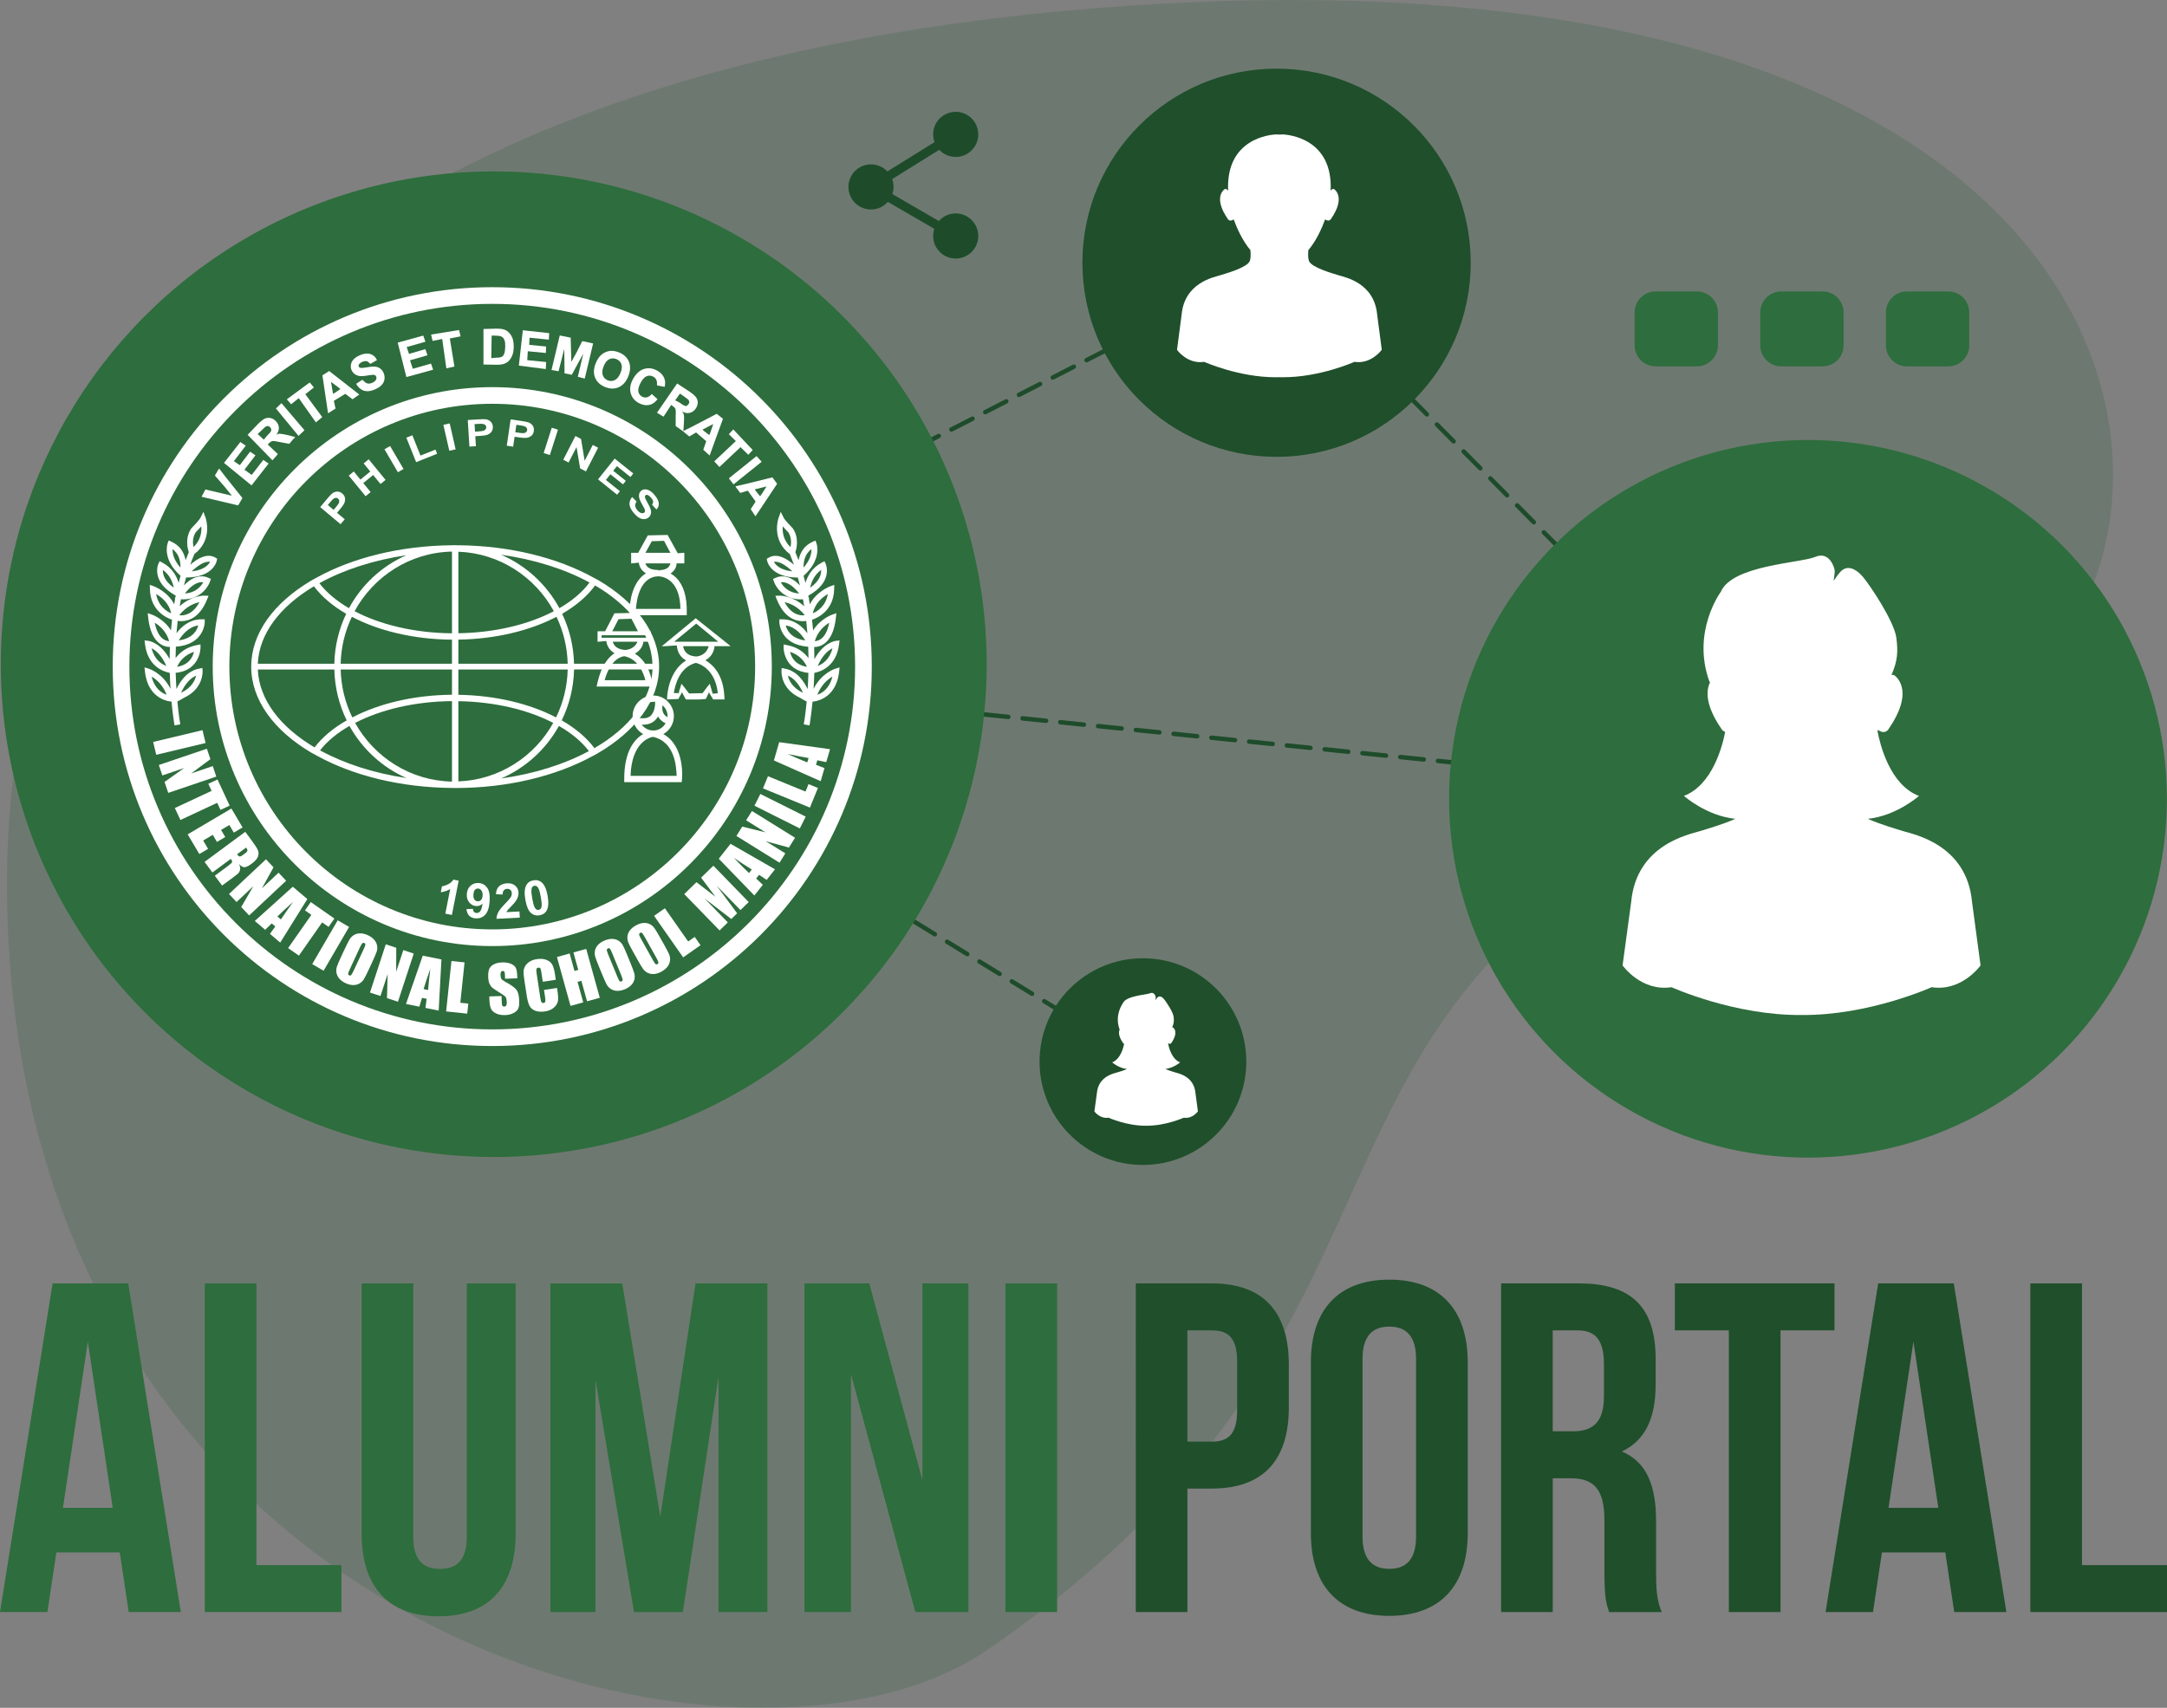
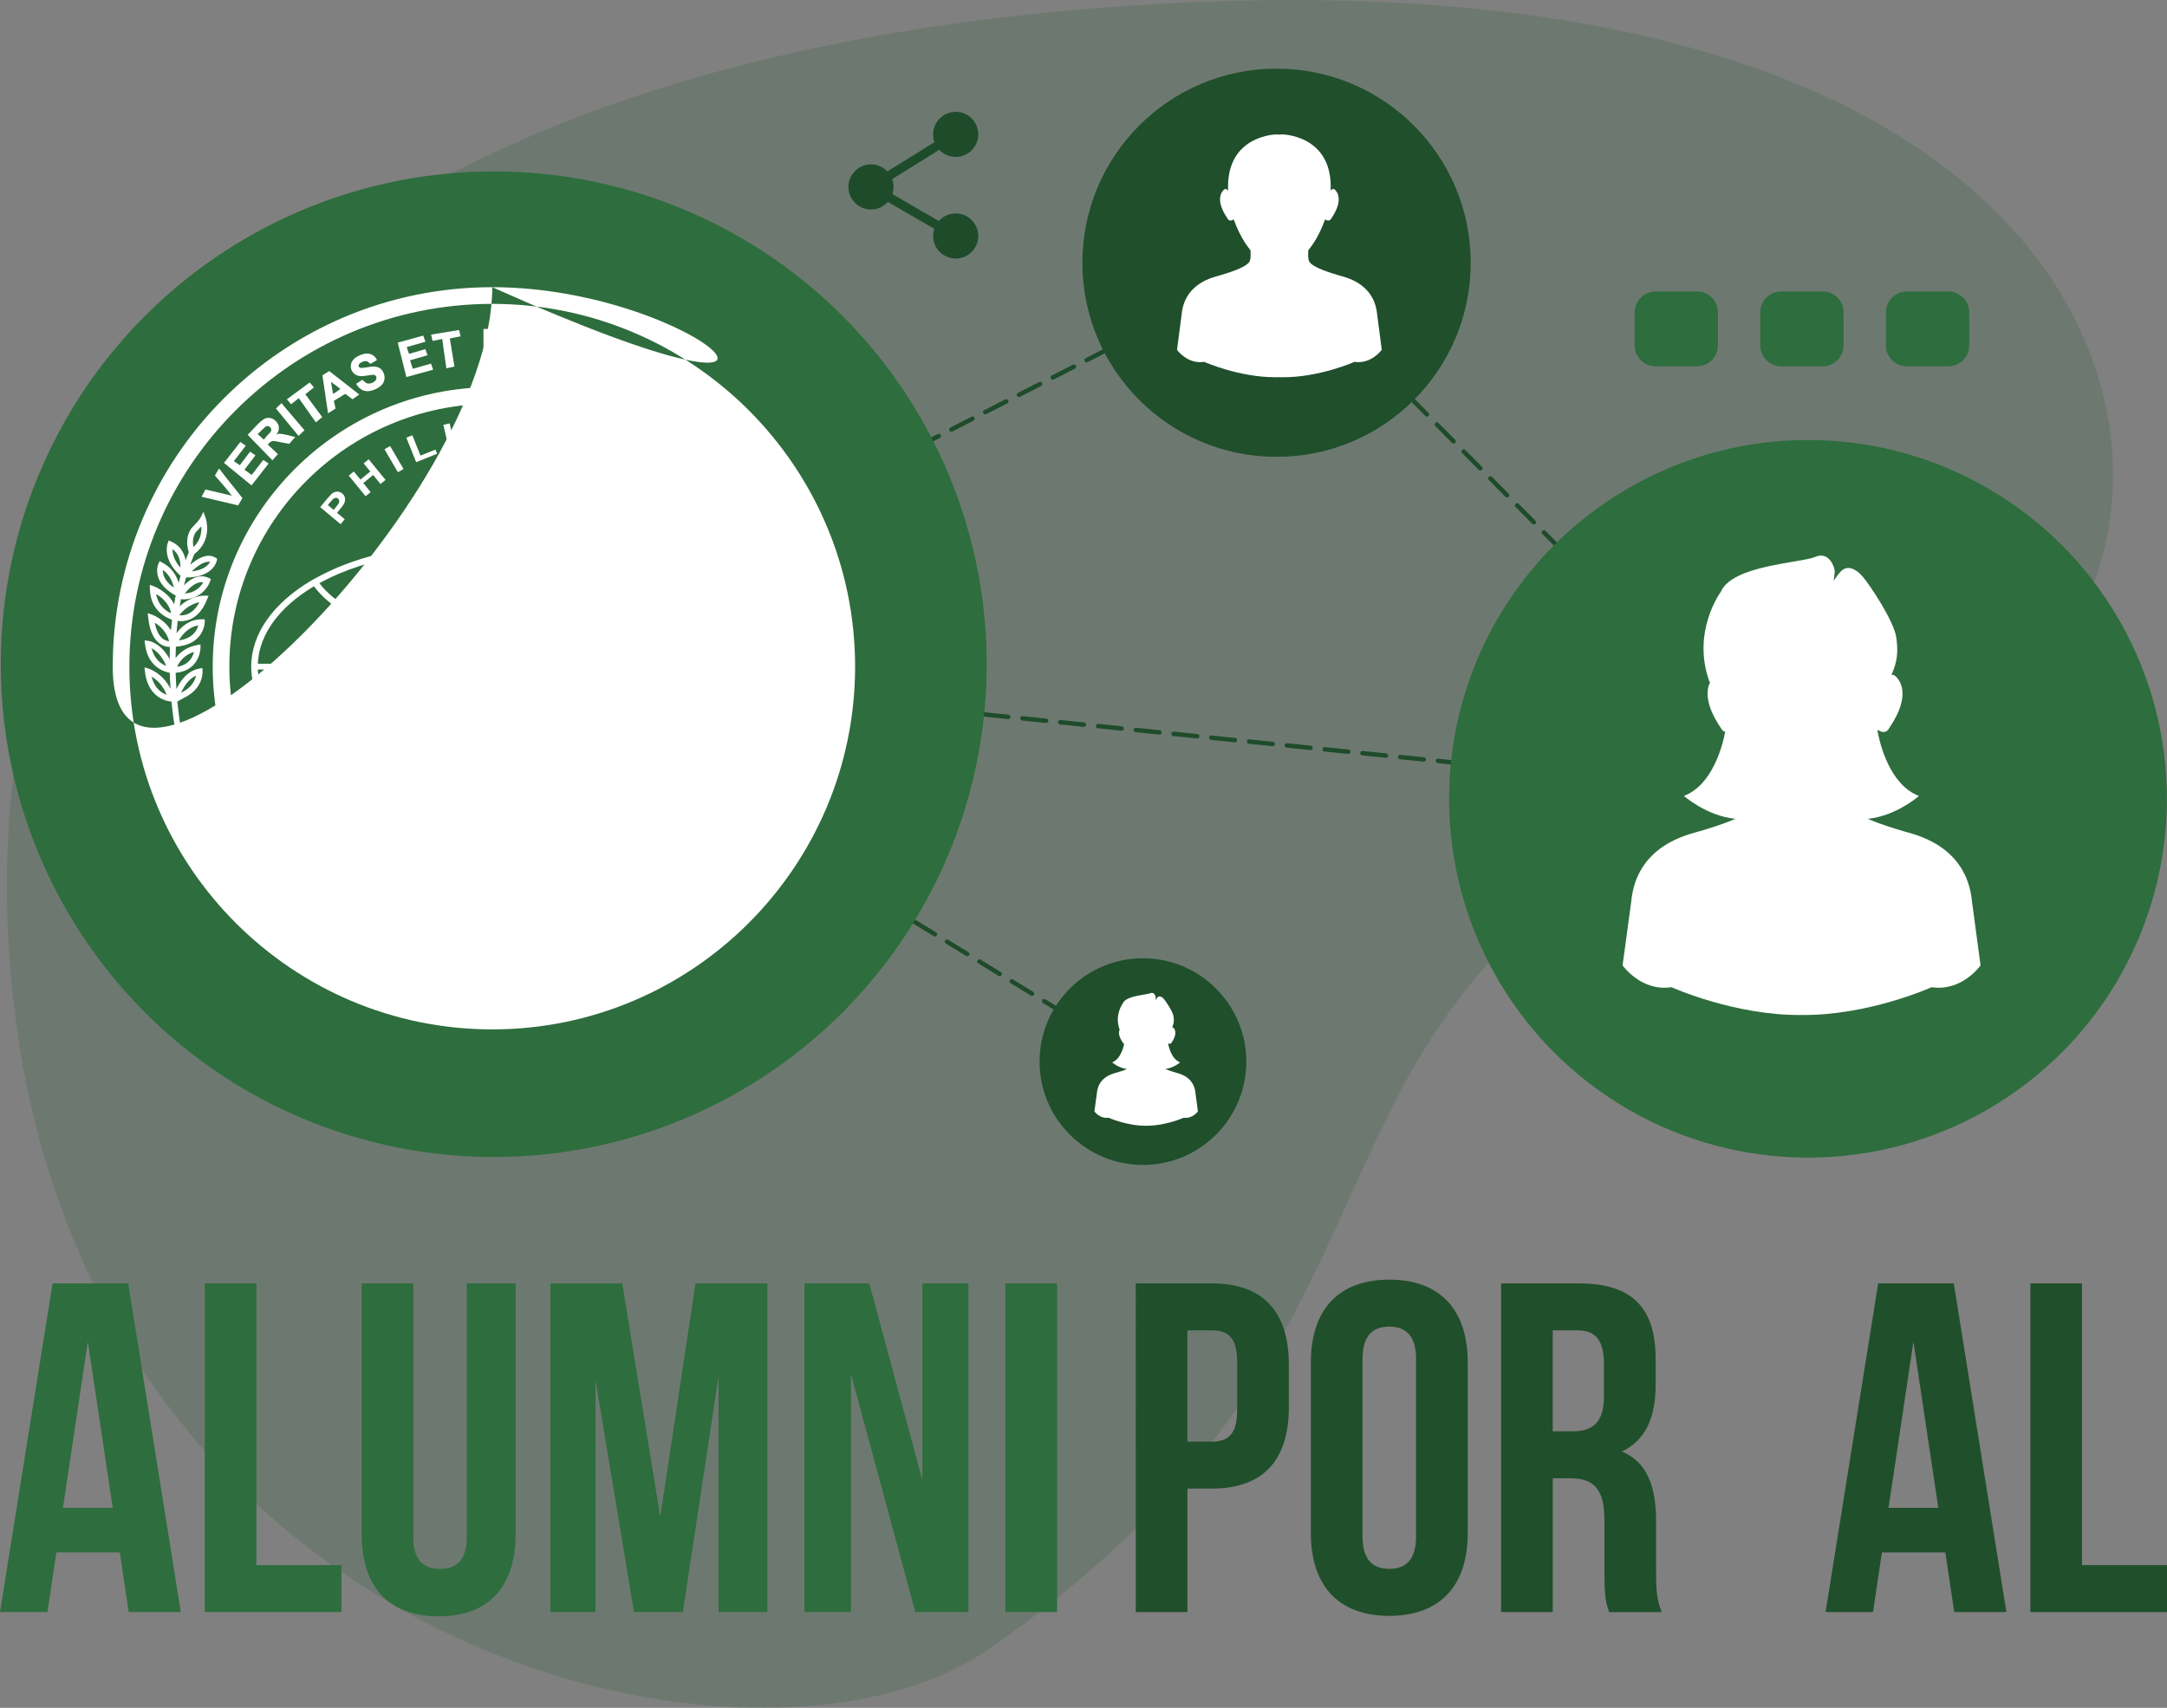
<svg xmlns="http://www.w3.org/2000/svg" version="1.1" id="Layer_1" x="0px" y="0px" width="1096.004px" height="864px" viewBox="315.998 0 1096.004 864" enable-background="new 315.998 0 1096.004 864" xml:space="preserve">
  <rect x="315.998" y="0" width="1096.004" height="864" fill="#808080" stroke="none" />
  <path opacity="0.2" fill="#266036" d="M319.812,466.038C310.086,193.938,518.759,22.677,905.19,1.783  c555.775-30.033,538.717,329.187,392.457,367.771C916.653,470.009,1086.561,648.13,815.205,834.824  C693.855,918.312,332.854,830.786,319.812,466.038z" />
  <g>
    <g>
      <circle fill="#1E4C2B" cx="799.365" cy="67.985" r="11.417" />
      <circle fill="#1E4C2B" cx="799.365" cy="119.386" r="11.417" />
      <circle fill="#1E4C2B" cx="756.516" cy="94.566" r="11.417" />
      <g>
        <path fill="#1E4C2B" d="M799.343,121.688c-0.384,0-0.79-0.09-1.15-0.316l-42.85-24.843c-0.699-0.406-1.128-1.15-1.128-1.94     c-0.022-0.812,0.406-1.557,1.083-1.985l42.849-26.581c1.061-0.654,2.482-0.338,3.137,0.745s0.339,2.482-0.744,3.136     l-39.578,24.595l39.555,22.925c1.084,0.632,1.467,2.031,0.835,3.114C800.899,121.282,800.133,121.688,799.343,121.688z" />
      </g>
    </g>
  </g>
  <g>
    <g>
      <g>
        <path fill="#2E6D3D" d="M1174.244,147.434h-20.871c-5.867,0-10.628,4.761-10.628,10.627v16.652     c0,5.867,4.761,10.627,10.628,10.627h20.871c5.867,0,10.628-4.761,10.628-10.627v-16.652     C1184.872,152.194,1180.111,147.434,1174.244,147.434z" />
      </g>
    </g>
    <g>
      <g>
        <path fill="#2E6D3D" d="M1237.785,147.434h-20.872c-5.867,0-10.628,4.761-10.628,10.627v16.652     c0,5.867,4.761,10.627,10.628,10.627h20.872c5.866,0,10.627-4.761,10.627-10.627v-16.652     C1248.412,152.194,1243.674,147.434,1237.785,147.434z" />
      </g>
    </g>
    <g>
      <g>
        <path fill="#2E6D3D" d="M1301.348,147.434h-20.872c-5.866,0-10.627,4.761-10.627,10.627v16.652     c0,5.867,4.761,10.627,10.627,10.627h20.872c5.867,0,10.628-4.761,10.628-10.627v-16.652     C1311.976,152.194,1307.215,147.434,1301.348,147.434z" />
      </g>
    </g>
  </g>
  <g>
    <g>
      <path fill="#1E4C2B" d="M1227.138,404.912c-0.038,0-0.077-0.002-0.116-0.006l-11.939-1.223c-0.619-0.063-1.069-0.617-1.006-1.236    c0.063-0.62,0.627-1.068,1.236-1.006l11.939,1.223c0.619,0.063,1.069,0.617,1.006,1.236    C1228.198,404.479,1227.709,404.912,1227.138,404.912z M1208.035,402.955c-0.038,0-0.077-0.002-0.116-0.006l-11.939-1.223    c-0.619-0.063-1.069-0.617-1.006-1.236s0.612-1.068,1.236-1.006l11.939,1.223c0.619,0.063,1.069,0.617,1.006,1.236    C1209.096,402.522,1208.606,402.955,1208.035,402.955z M1188.933,400.998c-0.038,0-0.077-0.002-0.116-0.006l-11.939-1.223    c-0.619-0.063-1.069-0.617-1.006-1.236c0.063-0.619,0.613-1.072,1.236-1.006l11.939,1.223c0.619,0.063,1.069,0.617,1.006,1.236    C1189.993,400.565,1189.504,400.998,1188.933,400.998z M1169.83,399.041c-0.038,0-0.077-0.002-0.116-0.006l-11.939-1.223    c-0.619-0.063-1.069-0.617-1.006-1.236s0.614-1.068,1.236-1.006l11.939,1.223c0.619,0.063,1.069,0.617,1.006,1.236    C1170.891,398.608,1170.401,399.041,1169.83,399.041z M1150.729,397.084c-0.038,0-0.077-0.002-0.116-0.006l-11.94-1.224    c-0.619-0.063-1.069-0.617-1.006-1.236c0.063-0.619,0.615-1.072,1.236-1.006l11.94,1.224c0.619,0.063,1.069,0.617,1.006,1.236    C1151.789,396.652,1151.3,397.084,1150.729,397.084z M1131.626,395.127c-0.038,0-0.077-0.002-0.116-0.006l-11.94-1.224    c-0.619-0.063-1.069-0.617-1.006-1.236s0.608-1.068,1.236-1.006l11.94,1.224c0.619,0.063,1.069,0.617,1.006,1.236    C1132.687,394.695,1132.197,395.127,1131.626,395.127z M1112.524,393.17c-0.039,0-0.078-0.002-0.117-0.006l-11.94-1.224    c-0.619-0.063-1.069-0.617-1.006-1.236c0.063-0.619,0.609-1.072,1.236-1.006l11.94,1.224c0.619,0.063,1.069,0.617,1.006,1.236    C1113.584,392.738,1113.095,393.17,1112.524,393.17z M1093.421,391.213c-0.038,0-0.077-0.002-0.116-0.006l-11.939-1.223    c-0.619-0.063-1.069-0.617-1.006-1.236c0.063-0.619,0.609-1.068,1.236-1.006l11.939,1.223c0.619,0.063,1.069,0.617,1.006,1.236    C1094.481,390.781,1093.992,391.213,1093.421,391.213z M1074.318,389.256c-0.038,0-0.077-0.002-0.116-0.006l-11.939-1.223    c-0.619-0.063-1.069-0.617-1.006-1.236c0.063-0.619,0.61-1.072,1.236-1.006l11.939,1.223c0.619,0.063,1.069,0.617,1.006,1.236    C1075.379,388.824,1074.89,389.256,1074.318,389.256z M1055.216,387.299c-0.038,0-0.077-0.002-0.116-0.006l-11.939-1.223    c-0.619-0.063-1.069-0.617-1.006-1.236c0.063-0.619,0.611-1.068,1.236-1.006l11.939,1.223c0.619,0.063,1.069,0.617,1.006,1.236    C1056.276,386.867,1055.787,387.299,1055.216,387.299z M1036.113,385.342c-0.038,0-0.077-0.002-0.116-0.006l-11.939-1.223    c-0.619-0.063-1.069-0.617-1.006-1.236c0.063-0.619,0.612-1.072,1.236-1.006l11.939,1.223c0.619,0.063,1.069,0.617,1.006,1.236    C1037.174,384.91,1036.685,385.342,1036.113,385.342z M1017.012,383.385c-0.038,0-0.077-0.002-0.116-0.006l-11.94-1.223    c-0.618-0.063-1.069-0.617-1.006-1.236c0.063-0.619,0.613-1.068,1.236-1.006l11.94,1.223c0.618,0.063,1.069,0.617,1.006,1.236    C1018.072,382.953,1017.583,383.385,1017.012,383.385z M997.909,381.428c-0.038,0-0.077-0.002-0.116-0.006l-11.94-1.223    c-0.619-0.063-1.069-0.617-1.006-1.236c0.063-0.619,0.614-1.072,1.236-1.006l11.94,1.223c0.619,0.063,1.069,0.617,1.006,1.236    C998.97,380.996,998.48,381.428,997.909,381.428z M978.807,379.471c-0.038,0-0.077-0.002-0.116-0.006l-11.94-1.223    c-0.618-0.063-1.069-0.617-1.006-1.236c0.063-0.619,0.615-1.068,1.236-1.006l11.94,1.223c0.618,0.063,1.069,0.617,1.006,1.236    C979.867,379.039,979.378,379.471,978.807,379.471z M959.704,377.514c-0.038,0-0.077-0.002-0.116-0.006l-11.939-1.223    c-0.619-0.063-1.069-0.617-1.006-1.236c0.063-0.619,0.607-1.072,1.236-1.006l11.939,1.223c0.619,0.063,1.069,0.617,1.006,1.236    C960.765,377.082,960.275,377.514,959.704,377.514z M940.602,375.557c-0.038,0-0.077-0.002-0.116-0.006l-11.939-1.223    c-0.619-0.063-1.069-0.617-1.006-1.236c0.063-0.619,0.608-1.068,1.236-1.006l11.939,1.223c0.619,0.063,1.069,0.617,1.006,1.236    C941.662,375.125,941.173,375.557,940.602,375.557z M921.499,373.6c-0.038,0-0.077-0.002-0.116-0.006l-11.939-1.223    c-0.619-0.063-1.069-0.617-1.006-1.236c0.063-0.619,0.609-1.072,1.236-1.006l11.939,1.223c0.619,0.063,1.069,0.617,1.006,1.236    C922.56,373.167,922.07,373.6,921.499,373.6z M902.396,371.643c-0.038,0-0.077-0.002-0.116-0.006l-11.939-1.223    c-0.619-0.063-1.069-0.617-1.006-1.236c0.063-0.619,0.61-1.068,1.236-1.006l11.939,1.223c0.619,0.063,1.069,0.617,1.006,1.236    C903.457,371.21,902.968,371.643,902.396,371.643z M883.294,369.686c-0.038,0-0.077-0.002-0.116-0.006l-11.939-1.223    c-0.619-0.063-1.069-0.617-1.006-1.236c0.063-0.619,0.611-1.072,1.236-1.006l11.939,1.223c0.619,0.063,1.069,0.617,1.006,1.236    C884.354,369.253,883.865,369.686,883.294,369.686z M864.192,367.729c-0.039,0-0.077-0.002-0.116-0.006l-11.94-1.223    c-0.619-0.063-1.07-0.617-1.006-1.236c0.063-0.62,0.618-1.07,1.236-1.006l11.94,1.223c0.619,0.063,1.069,0.617,1.006,1.236    C865.253,367.296,864.763,367.729,864.192,367.729z M845.09,365.771c-0.039,0-0.077-0.002-0.116-0.006l-11.94-1.223    c-0.619-0.063-1.069-0.617-1.006-1.236c0.063-0.62,0.614-1.072,1.236-1.006l11.94,1.223c0.619,0.063,1.069,0.617,1.006,1.236    C846.15,365.339,845.661,365.771,845.09,365.771z M825.988,363.814c-0.039,0-0.077-0.002-0.116-0.006l-11.94-1.223    c-0.619-0.063-1.07-0.617-1.006-1.236s0.617-1.066,1.236-1.006l11.94,1.223c0.619,0.063,1.07,0.617,1.006,1.236    C827.048,363.382,826.558,363.814,825.988,363.814z M806.885,361.858c-0.039,0-0.077-0.002-0.116-0.006l-11.94-1.224    c-0.619-0.063-1.07-0.617-1.006-1.236c0.063-0.62,0.62-1.068,1.236-1.006l11.94,1.224c0.619,0.063,1.07,0.617,1.006,1.236    C807.945,361.426,807.456,361.858,806.885,361.858z M787.783,359.901c-0.039,0-0.077-0.002-0.116-0.006l-11.94-1.224    c-0.619-0.063-1.07-0.617-1.006-1.236c0.063-0.62,0.616-1.071,1.236-1.006l11.94,1.224c0.619,0.063,1.07,0.617,1.006,1.236    C788.843,359.469,788.353,359.901,787.783,359.901z M768.68,357.944c-0.039,0-0.077-0.002-0.116-0.006l-11.94-1.224    c-0.619-0.063-1.07-0.617-1.006-1.236c0.063-0.62,0.616-1.07,1.236-1.006l11.94,1.224c0.619,0.063,1.07,0.617,1.006,1.236    C769.74,357.512,769.251,357.944,768.68,357.944z M749.578,355.987c-0.039,0-0.077-0.002-0.116-0.006l-11.94-1.223    c-0.619-0.063-1.07-0.617-1.006-1.236c0.063-0.62,0.615-1.068,1.236-1.006l11.94,1.223c0.619,0.063,1.07,0.617,1.006,1.236    C750.638,355.555,750.149,355.987,749.578,355.987z M730.476,354.03c-0.039,0-0.077-0.002-0.116-0.006l-11.94-1.223    c-0.619-0.063-1.069-0.617-1.006-1.236c0.063-0.619,0.623-1.064,1.236-1.006l11.94,1.223c0.619,0.063,1.07,0.617,1.006,1.236    C731.536,353.598,731.046,354.03,730.476,354.03z M711.373,352.073c-0.039,0-0.077-0.002-0.116-0.006l-11.94-1.223    c-0.619-0.063-1.07-0.617-1.006-1.236c0.063-0.62,0.615-1.072,1.236-1.006l11.94,1.223c0.619,0.063,1.07,0.617,1.006,1.236    C712.433,351.641,711.944,352.073,711.373,352.073z M692.271,350.116c-0.039,0-0.077-0.002-0.116-0.006l-11.94-1.223    c-0.619-0.063-1.069-0.617-1.006-1.236c0.063-0.619,0.619-1.067,1.236-1.006l11.94,1.223c0.619,0.063,1.069,0.617,1.006,1.236    C693.331,349.684,692.841,350.116,692.271,350.116z M673.168,348.159c-0.039,0-0.077-0.002-0.116-0.006l-11.94-1.223    c-0.619-0.063-1.07-0.617-1.006-1.236c0.063-0.62,0.614-1.069,1.236-1.006l11.94,1.223c0.619,0.063,1.07,0.617,1.006,1.236    C674.229,347.727,673.739,348.159,673.168,348.159z M654.066,346.202c-0.039,0-0.077-0.002-0.116-0.006l-11.94-1.223    c-0.619-0.063-1.069-0.617-1.006-1.236c0.063-0.62,0.618-1.071,1.236-1.006l11.94,1.223c0.619,0.063,1.07,0.617,1.006,1.236    C655.126,345.77,654.637,346.202,654.066,346.202z M634.963,344.245c-0.039,0-0.077-0.002-0.116-0.006l-11.94-1.223    c-0.619-0.063-1.07-0.617-1.006-1.236s0.614-1.074,1.236-1.006l11.94,1.223c0.619,0.063,1.07,0.617,1.006,1.236    C636.023,343.813,635.534,344.245,634.963,344.245z M615.861,342.288c-0.039,0-0.077-0.002-0.116-0.006l-11.94-1.223    c-0.619-0.063-1.069-0.617-1.006-1.236c0.063-0.62,0.617-1.068,1.236-1.006l11.94,1.223c0.619,0.063,1.069,0.617,1.006,1.236    C616.921,341.855,616.432,342.288,615.861,342.288z M596.759,340.331c-0.039,0-0.077-0.002-0.116-0.006l-11.94-1.223    c-0.619-0.063-1.07-0.617-1.006-1.236c0.063-0.62,0.621-1.07,1.236-1.006l11.94,1.223c0.619,0.063,1.07,0.617,1.006,1.236    C597.819,339.898,597.33,340.331,596.759,340.331z M577.656,338.374c-0.039,0-0.077-0.002-0.116-0.006l-11.94-1.223    c-0.619-0.063-1.069-0.617-1.006-1.236c0.063-0.62,0.619-1.069,1.236-1.006l11.94,1.223c0.619,0.063,1.07,0.617,1.006,1.236    C578.716,337.941,578.227,338.374,577.656,338.374z" />
    </g>
  </g>
  <g>
    <g>
      <path fill="#1E4C2B" d="M894.043,538.196c-0.2,0-0.403-0.054-0.587-0.166l-0.806-0.493c-0.531-0.325-0.698-1.019-0.373-1.549    c0.325-0.531,1.019-0.697,1.549-0.373l0.806,0.493c0.531,0.325,0.698,1.019,0.373,1.549    C894.792,538.005,894.422,538.196,894.043,538.196z M887.097,533.943c-0.201,0-0.404-0.054-0.588-0.166l-10.235-6.268    c-0.53-0.325-0.697-1.019-0.372-1.55c0.326-0.531,1.021-0.695,1.55-0.372l10.235,6.268c0.53,0.325,0.697,1.019,0.372,1.55    C887.846,533.752,887.476,533.943,887.097,533.943z M870.721,523.915c-0.201,0-0.404-0.054-0.588-0.166l-10.235-6.268    c-0.531-0.325-0.698-1.019-0.373-1.55c0.326-0.53,1.02-0.696,1.549-0.372l10.236,6.268c0.53,0.325,0.697,1.019,0.372,1.55    C871.47,523.724,871.1,523.915,870.721,523.915z M854.345,513.888c-0.201,0-0.404-0.054-0.587-0.166l-10.236-6.268    c-0.531-0.325-0.698-1.019-0.373-1.55c0.325-0.53,1.02-0.695,1.549-0.372l10.236,6.268c0.531,0.325,0.698,1.019,0.373,1.55    C855.094,513.696,854.724,513.888,854.345,513.888z M837.969,503.86c-0.201,0-0.404-0.054-0.587-0.166l-10.236-6.268    c-0.531-0.325-0.698-1.019-0.373-1.55c0.325-0.529,1.02-0.696,1.549-0.372l10.236,6.268c0.531,0.325,0.698,1.019,0.373,1.55    C838.718,503.669,838.348,503.86,837.969,503.86z M821.592,493.833c-0.201,0-0.404-0.054-0.587-0.166l-10.236-6.269    c-0.531-0.325-0.698-1.019-0.373-1.55c0.325-0.529,1.021-0.695,1.549-0.372l10.236,6.269c0.531,0.325,0.698,1.019,0.373,1.55    C822.342,493.642,821.971,493.833,821.592,493.833z M805.216,483.805c-0.201,0-0.404-0.054-0.587-0.166l-10.236-6.268    c-0.531-0.325-0.698-1.019-0.373-1.55c0.325-0.529,1.02-0.696,1.549-0.372l10.236,6.268c0.531,0.325,0.698,1.019,0.373,1.55    C805.966,483.613,805.595,483.805,805.216,483.805z M788.84,473.777c-0.201,0-0.404-0.054-0.587-0.166l-10.236-6.268    c-0.531-0.325-0.698-1.019-0.373-1.55c0.325-0.53,1.02-0.695,1.549-0.372l10.236,6.268c0.531,0.325,0.698,1.019,0.373,1.55    C789.589,473.586,789.219,473.777,788.84,473.777z M772.464,463.75c-0.201,0-0.404-0.054-0.587-0.166l-10.236-6.269    c-0.531-0.325-0.698-1.019-0.373-1.55c0.326-0.529,1.021-0.696,1.549-0.372l10.236,6.269c0.531,0.325,0.698,1.019,0.373,1.55    C773.213,463.559,772.843,463.75,772.464,463.75z M756.087,453.722c-0.201,0-0.404-0.054-0.587-0.166l-10.236-6.268    c-0.531-0.325-0.698-1.019-0.373-1.55c0.326-0.53,1.02-0.695,1.549-0.372l10.236,6.268c0.531,0.325,0.698,1.019,0.373,1.55    C756.837,453.53,756.466,453.722,756.087,453.722z M739.711,443.694c-0.201,0-0.404-0.054-0.587-0.166l-10.236-6.268    c-0.531-0.325-0.698-1.019-0.373-1.55c0.325-0.53,1.02-0.696,1.549-0.372l10.236,6.268c0.531,0.325,0.698,1.019,0.373,1.55    C740.461,443.503,740.09,443.694,739.711,443.694z M723.335,433.667c-0.201,0-0.404-0.054-0.587-0.166l-10.236-6.268    c-0.531-0.325-0.698-1.019-0.373-1.549s1.02-0.696,1.549-0.373l10.236,6.268c0.531,0.325,0.698,1.019,0.373,1.55    C724.085,433.476,723.714,433.667,723.335,433.667z M706.959,423.639c-0.201,0-0.404-0.054-0.587-0.166l-10.236-6.268    c-0.531-0.325-0.698-1.019-0.373-1.549c0.325-0.53,1.021-0.695,1.549-0.373l10.236,6.268c0.531,0.325,0.698,1.019,0.373,1.549    C707.708,423.448,707.338,423.639,706.959,423.639z M690.583,413.611c-0.201,0-0.404-0.054-0.587-0.166l-10.236-6.268    c-0.531-0.325-0.698-1.019-0.373-1.549c0.325-0.531,1.02-0.696,1.549-0.373l10.236,6.268c0.531,0.325,0.698,1.019,0.373,1.549    C691.333,413.42,690.962,413.611,690.583,413.611z M674.207,403.584c-0.201,0-0.404-0.054-0.587-0.166l-10.236-6.268    c-0.531-0.325-0.698-1.019-0.373-1.549c0.325-0.531,1.02-0.696,1.549-0.373l10.236,6.268c0.531,0.325,0.698,1.019,0.373,1.549    C674.956,403.393,674.585,403.584,674.207,403.584z M657.831,393.556c-0.201,0-0.404-0.054-0.587-0.166l-10.236-6.268    c-0.531-0.325-0.698-1.019-0.373-1.549c0.326-0.53,1.021-0.696,1.549-0.373l10.236,6.268c0.531,0.325,0.698,1.019,0.373,1.549    C658.58,393.365,658.209,393.556,657.831,393.556z M641.455,383.529c-0.201,0-0.404-0.054-0.587-0.166l-10.236-6.268    c-0.531-0.325-0.698-1.019-0.373-1.549c0.325-0.53,1.02-0.696,1.549-0.373l10.236,6.268c0.531,0.325,0.698,1.019,0.373,1.549    C642.204,383.337,641.833,383.529,641.455,383.529z M625.078,373.501c-0.201,0-0.404-0.054-0.587-0.166l-10.236-6.268    c-0.531-0.325-0.698-1.019-0.373-1.549s1.02-0.697,1.549-0.373l10.236,6.268c0.531,0.325,0.698,1.019,0.373,1.549    C625.828,373.31,625.457,373.501,625.078,373.501z M608.702,363.473c-0.201,0-0.404-0.054-0.587-0.166l-10.236-6.268    c-0.531-0.325-0.698-1.019-0.373-1.549c0.325-0.531,1.021-0.697,1.549-0.373l10.236,6.268c0.531,0.325,0.698,1.019,0.373,1.549    C609.452,363.282,609.081,363.473,608.702,363.473z M592.326,353.446c-0.201,0-0.404-0.054-0.587-0.166l-10.236-6.268    c-0.531-0.325-0.698-1.019-0.373-1.549c0.325-0.531,1.021-0.696,1.549-0.373l10.236,6.268c0.531,0.325,0.698,1.019,0.373,1.549    C593.075,353.254,592.705,353.446,592.326,353.446z M575.95,343.418c-0.201,0-0.404-0.054-0.587-0.166l-10.236-6.268    c-0.531-0.325-0.698-1.019-0.373-1.549s1.02-0.696,1.549-0.373l10.236,6.268c0.531,0.325,0.698,1.019,0.373,1.549    C576.699,343.227,576.329,343.418,575.95,343.418z" />
    </g>
  </g>
  <g>
    <g>
      <path fill="#1E4C2B" d="M1226.924,401.712c-0.29,0-0.58-0.111-0.801-0.333l-8.449-8.525c-0.438-0.442-0.435-1.155,0.008-1.593    c0.441-0.438,1.154-0.436,1.594,0.007l8.449,8.525c0.438,0.442,0.435,1.155-0.008,1.593    C1227.497,401.604,1227.211,401.712,1226.924,401.712z M1213.406,388.074c-0.29,0-0.58-0.111-0.801-0.334l-8.448-8.525    c-0.438-0.442-0.435-1.155,0.008-1.593c0.441-0.438,1.154-0.436,1.594,0.007l8.448,8.525c0.438,0.442,0.435,1.155-0.008,1.593    C1213.979,387.965,1213.693,388.074,1213.406,388.074z M1199.89,374.435c-0.29,0-0.58-0.111-0.801-0.334l-8.449-8.524    c-0.438-0.442-0.435-1.156,0.008-1.594s1.155-0.435,1.594,0.007l8.449,8.525c0.438,0.442,0.435,1.156-0.008,1.594    C1200.463,374.326,1200.177,374.435,1199.89,374.435z M1186.372,360.796c-0.29,0-0.58-0.111-0.801-0.334l-8.449-8.525    c-0.438-0.442-0.435-1.155,0.008-1.593c0.441-0.438,1.154-0.435,1.594,0.007l8.449,8.525c0.438,0.442,0.435,1.155-0.008,1.593    C1186.945,360.688,1186.659,360.796,1186.372,360.796z M1172.854,347.158c-0.29,0-0.58-0.111-0.801-0.334l-8.449-8.525    c-0.438-0.442-0.435-1.155,0.008-1.593c0.441-0.438,1.154-0.436,1.594,0.007l8.449,8.525c0.438,0.442,0.435,1.155-0.008,1.593    C1173.428,347.049,1173.142,347.158,1172.854,347.158z M1159.337,333.519c-0.29,0-0.58-0.111-0.801-0.334l-8.448-8.525    c-0.438-0.442-0.435-1.155,0.008-1.593c0.441-0.438,1.154-0.436,1.594,0.007l8.448,8.525c0.438,0.442,0.435,1.155-0.008,1.593    C1159.91,333.41,1159.624,333.519,1159.337,333.519z M1145.82,319.88c-0.29,0-0.58-0.111-0.801-0.333l-8.449-8.525    c-0.438-0.442-0.435-1.156,0.008-1.594s1.155-0.436,1.594,0.007l8.449,8.524c0.438,0.442,0.435,1.156-0.008,1.594    C1146.394,319.771,1146.107,319.88,1145.82,319.88z M1132.303,306.241c-0.29,0-0.58-0.111-0.8-0.333l-8.449-8.524    c-0.438-0.442-0.436-1.156,0.007-1.594c0.441-0.438,1.155-0.435,1.593,0.007l8.449,8.524c0.438,0.442,0.436,1.156-0.007,1.594    C1132.876,306.132,1132.59,306.241,1132.303,306.241z M1118.785,292.603c-0.29,0-0.58-0.111-0.801-0.334l-8.448-8.525    c-0.438-0.442-0.435-1.155,0.008-1.593c0.441-0.438,1.154-0.436,1.594,0.007l8.448,8.525c0.438,0.442,0.435,1.155-0.008,1.593    C1119.358,292.494,1119.072,292.603,1118.785,292.603z M1105.269,278.964c-0.29,0-0.58-0.111-0.801-0.333l-8.449-8.525    c-0.438-0.442-0.435-1.155,0.008-1.593c0.442-0.438,1.155-0.436,1.594,0.007l8.449,8.525c0.438,0.442,0.435,1.155-0.008,1.593    C1105.842,278.855,1105.556,278.964,1105.269,278.964z M1091.751,265.325c-0.29,0-0.58-0.111-0.801-0.334l-8.449-8.524    c-0.438-0.442-0.435-1.156,0.008-1.594c0.442-0.438,1.154-0.436,1.594,0.007l8.449,8.524c0.438,0.442,0.435,1.156-0.008,1.594    C1092.324,265.216,1092.038,265.325,1091.751,265.325z M1078.233,251.687c-0.29,0-0.58-0.111-0.801-0.334l-8.448-8.525    c-0.438-0.442-0.435-1.155,0.008-1.593c0.441-0.438,1.154-0.436,1.594,0.007l8.448,8.525c0.438,0.442,0.435,1.155-0.008,1.593    C1078.807,251.578,1078.521,251.687,1078.233,251.687z M1064.717,238.048c-0.29,0-0.58-0.111-0.801-0.334l-8.449-8.525    c-0.438-0.442-0.435-1.155,0.008-1.593c0.441-0.438,1.154-0.435,1.594,0.007l8.449,8.525c0.438,0.442,0.435,1.155-0.008,1.593    C1065.29,237.939,1065.004,238.048,1064.717,238.048z M1051.199,224.409c-0.29,0-0.58-0.111-0.801-0.334l-8.449-8.525    c-0.438-0.442-0.435-1.155,0.008-1.593s1.155-0.436,1.594,0.007l8.449,8.525c0.438,0.442,0.435,1.155-0.008,1.593    C1051.772,224.3,1051.486,224.409,1051.199,224.409z M1037.682,210.771c-0.29,0-0.58-0.111-0.801-0.333l-8.449-8.525    c-0.438-0.442-0.435-1.155,0.008-1.593c0.441-0.438,1.154-0.436,1.594,0.007l8.449,8.525c0.438,0.442,0.435,1.155-0.008,1.593    C1038.255,210.662,1037.969,210.771,1037.682,210.771z M1024.165,197.131c-0.29,0-0.58-0.111-0.8-0.333l-8.45-8.524    c-0.438-0.442-0.435-1.156,0.008-1.594c0.441-0.438,1.154-0.435,1.594,0.007l8.449,8.524c0.438,0.442,0.435,1.156-0.008,1.594    C1024.738,197.022,1024.452,197.131,1024.165,197.131z M1010.647,183.493c-0.29,0-0.58-0.111-0.801-0.334l-8.449-8.525    c-0.438-0.442-0.435-1.155,0.008-1.593c0.441-0.438,1.154-0.435,1.594,0.007l8.449,8.525c0.438,0.442,0.435,1.155-0.008,1.593    C1011.221,183.384,1010.935,183.493,1010.647,183.493z M997.13,169.854c-0.29,0-0.58-0.111-0.801-0.333l-8.449-8.525    c-0.438-0.442-0.435-1.155,0.008-1.593s1.155-0.436,1.594,0.007l8.449,8.525c0.438,0.442,0.435,1.155-0.008,1.593    C997.703,169.745,997.417,169.854,997.13,169.854z M983.612,156.215c-0.29,0-0.58-0.111-0.801-0.334l-8.448-8.525    c-0.438-0.442-0.435-1.155,0.008-1.593c0.441-0.438,1.154-0.436,1.594,0.007l8.448,8.525c0.438,0.442,0.435,1.155-0.008,1.593    C984.186,156.106,983.899,156.215,983.612,156.215z M970.096,142.577c-0.29,0-0.58-0.111-0.801-0.334l-8.449-8.524    c-0.438-0.442-0.435-1.156,0.008-1.594c0.441-0.438,1.154-0.436,1.594,0.007l8.449,8.524c0.438,0.442,0.435,1.156-0.008,1.594    C970.669,142.468,970.383,142.577,970.096,142.577z" />
    </g>
  </g>
  <g>
    <g>
      <path fill="#1E4C2B" d="M565.716,337.15c-0.409,0-0.804-0.224-1.003-0.613c-0.284-0.554-0.065-1.233,0.488-1.517l2.962-1.52    c0.553-0.285,1.232-0.065,1.517,0.488s0.065,1.232-0.488,1.517l-2.962,1.52C566.064,337.11,565.889,337.15,565.716,337.15z     M575.084,332.345c-0.409,0-0.804-0.224-1.003-0.613c-0.284-0.554-0.065-1.233,0.488-1.517l10.68-5.478    c0.553-0.286,1.233-0.065,1.517,0.488c0.284,0.554,0.065,1.233-0.488,1.517l-10.68,5.478    C575.433,332.305,575.257,332.345,575.084,332.345z M592.17,323.581c-0.409,0-0.804-0.224-1.003-0.613    c-0.284-0.554-0.065-1.233,0.488-1.517l10.679-5.478c0.554-0.285,1.233-0.065,1.517,0.488c0.284,0.554,0.065,1.233-0.488,1.517    l-10.679,5.478C592.519,323.541,592.343,323.581,592.17,323.581z M609.255,314.816c-0.409,0-0.804-0.224-1.003-0.613    c-0.284-0.554-0.065-1.233,0.488-1.517l10.679-5.478c0.553-0.285,1.232-0.065,1.517,0.488s0.065,1.233-0.488,1.517l-10.679,5.478    C609.604,314.776,609.428,314.816,609.255,314.816z M626.341,306.052c-0.409,0-0.804-0.224-1.003-0.613    c-0.284-0.554-0.065-1.233,0.488-1.517l10.68-5.478c0.553-0.286,1.233-0.066,1.517,0.488c0.284,0.554,0.065,1.233-0.488,1.517    l-10.68,5.478C626.689,306.012,626.514,306.052,626.341,306.052z M643.427,297.288c-0.409,0-0.804-0.224-1.003-0.613    c-0.284-0.554-0.065-1.233,0.488-1.517l10.679-5.478c0.553-0.285,1.233-0.066,1.517,0.488c0.284,0.554,0.065,1.233-0.488,1.517    l-10.679,5.478C643.775,297.248,643.6,297.288,643.427,297.288z M660.512,288.523c-0.409,0-0.804-0.224-1.003-0.613    c-0.284-0.554-0.065-1.233,0.488-1.517l10.68-5.479c0.554-0.285,1.232-0.065,1.517,0.488c0.284,0.554,0.065,1.233-0.488,1.517    l-10.68,5.479C660.861,288.483,660.685,288.523,660.512,288.523z M677.598,279.759c-0.409,0-0.804-0.224-1.003-0.613    c-0.284-0.554-0.065-1.233,0.488-1.517l10.679-5.478c0.553-0.285,1.233-0.065,1.517,0.488c0.284,0.554,0.065,1.233-0.488,1.517    l-10.679,5.478C677.947,279.719,677.771,279.759,677.598,279.759z M694.684,270.995c-0.409,0-0.804-0.224-1.003-0.613    c-0.284-0.554-0.065-1.233,0.488-1.517l10.679-5.478c0.553-0.286,1.232-0.066,1.517,0.488c0.284,0.554,0.065,1.233-0.488,1.517    l-10.679,5.478C695.032,270.955,694.856,270.995,694.684,270.995z M711.769,262.23c-0.409,0-0.804-0.224-1.003-0.613    c-0.284-0.554-0.065-1.233,0.488-1.517l10.68-5.479c0.553-0.286,1.232-0.066,1.517,0.488c0.284,0.554,0.065,1.233-0.488,1.517    l-10.68,5.479C712.118,262.19,711.942,262.23,711.769,262.23z M728.855,253.466c-0.409,0-0.804-0.224-1.003-0.613    c-0.284-0.554-0.065-1.233,0.488-1.517l10.679-5.478c0.554-0.285,1.232-0.066,1.517,0.488c0.284,0.554,0.065,1.233-0.488,1.517    l-10.679,5.478C729.204,253.426,729.028,253.466,728.855,253.466z M745.94,244.702c-0.409,0-0.804-0.224-1.003-0.613    c-0.284-0.554-0.065-1.233,0.488-1.517l10.679-5.478c0.553-0.286,1.232-0.066,1.517,0.488c0.284,0.554,0.065,1.233-0.488,1.517    l-10.679,5.478C746.289,244.662,746.113,244.702,745.94,244.702z M763.026,235.938c-0.409,0-0.804-0.224-1.003-0.613    c-0.284-0.554-0.065-1.233,0.488-1.517l10.679-5.479c0.553-0.285,1.232-0.065,1.517,0.488s0.065,1.233-0.488,1.517l-10.679,5.479    C763.375,235.897,763.199,235.938,763.026,235.938z M780.112,227.173c-0.409,0-0.804-0.224-1.003-0.613    c-0.284-0.554-0.065-1.233,0.488-1.517l10.679-5.478c0.554-0.285,1.233-0.066,1.517,0.488c0.284,0.554,0.065,1.233-0.488,1.517    l-10.679,5.478C780.46,227.133,780.285,227.173,780.112,227.173z M797.197,218.409c-0.409,0-0.804-0.224-1.003-0.613    c-0.284-0.554-0.065-1.233,0.488-1.517l10.68-5.478c0.554-0.285,1.233-0.065,1.517,0.488c0.284,0.554,0.065,1.233-0.488,1.517    l-10.68,5.478C797.546,218.369,797.37,218.409,797.197,218.409z M814.283,209.645c-0.409,0-0.804-0.224-1.003-0.613    c-0.284-0.554-0.065-1.233,0.488-1.517l10.679-5.478c0.553-0.285,1.232-0.065,1.517,0.488s0.065,1.233-0.488,1.517l-10.679,5.478    C814.632,209.604,814.456,209.645,814.283,209.645z M831.369,200.88c-0.409,0-0.804-0.224-1.003-0.613    c-0.284-0.554-0.065-1.233,0.488-1.517l10.679-5.478c0.553-0.286,1.233-0.066,1.517,0.488c0.284,0.554,0.065,1.233-0.488,1.517    l-10.679,5.478C831.717,200.84,831.542,200.88,831.369,200.88z M848.454,192.116c-0.409,0-0.804-0.224-1.003-0.613    c-0.284-0.554-0.065-1.233,0.488-1.517l10.68-5.478c0.553-0.285,1.233-0.065,1.517,0.488c0.284,0.554,0.065,1.233-0.488,1.517    l-10.68,5.478C848.803,192.076,848.627,192.116,848.454,192.116z M865.54,183.352c-0.409,0-0.804-0.224-1.004-0.613    c-0.284-0.554-0.065-1.233,0.488-1.517l10.68-5.478c0.554-0.286,1.232-0.066,1.518,0.488c0.283,0.554,0.065,1.233-0.488,1.517    l-10.68,5.478C865.889,183.312,865.713,183.352,865.54,183.352z M882.626,174.587c-0.409,0-0.804-0.224-1.004-0.613    c-0.283-0.554-0.065-1.233,0.488-1.517l10.679-5.478c0.556-0.285,1.232-0.065,1.518,0.488c0.284,0.554,0.065,1.233-0.488,1.517    l-10.679,5.478C882.975,174.547,882.799,174.587,882.626,174.587z M899.711,165.823c-0.409,0-0.804-0.224-1.004-0.613    c-0.283-0.554-0.065-1.233,0.488-1.517l10.68-5.478c0.556-0.285,1.232-0.065,1.518,0.488c0.284,0.554,0.065,1.233-0.488,1.517    l-10.68,5.478C900.06,165.783,899.884,165.823,899.711,165.823z M916.797,157.059c-0.409,0-0.804-0.224-1.004-0.613    c-0.283-0.554-0.065-1.233,0.488-1.517l10.68-5.478c0.556-0.285,1.232-0.065,1.518,0.488c0.283,0.554,0.065,1.233-0.488,1.517    l-10.68,5.478C917.146,157.019,916.97,157.059,916.797,157.059z M933.883,148.294c-0.409,0-0.804-0.224-1.004-0.613    c-0.284-0.554-0.065-1.233,0.488-1.517l10.679-5.478c0.555-0.285,1.232-0.065,1.518,0.488c0.284,0.554,0.065,1.233-0.488,1.517    l-10.679,5.478C934.231,148.254,934.056,148.294,933.883,148.294z M950.968,139.53c-0.409,0-0.804-0.224-1.004-0.613    c-0.283-0.554-0.065-1.233,0.488-1.517l10.68-5.478c0.555-0.286,1.232-0.065,1.518,0.488c0.283,0.554,0.065,1.233-0.488,1.517    l-10.68,5.478C951.316,139.49,951.141,139.53,950.968,139.53z" />
    </g>
  </g>
  <g>
    <g>
      <circle fill="#2E6D3D" cx="565.715" cy="336.024" r="249.31" />
    </g>
  </g>
  <g>
    <circle fill="#2E6D3D" cx="1230.429" cy="404.122" r="181.528" />
  </g>
  <circle fill="#204F2B" cx="961.646" cy="132.925" r="98.199" />
  <g>
    <path fill="#2E6D3D" d="M407.45,815.555h-26.354l-4.513-30.168h-32.086l-4.513,30.168h-23.986l26.603-166.274h38.246   L407.45,815.555z M347.836,762.823h25.182l-12.591-84.097L347.836,762.823z" />
    <path fill="#2E6D3D" d="M419.567,649.28h26.129v142.515h42.984v23.76h-69.113V649.28z" />
    <path fill="#2E6D3D" d="M525.009,649.28v128.277c0,11.868,5.235,16.155,13.539,16.155c8.303,0,13.538-4.287,13.538-16.155V649.28   h24.707v126.607c0,26.603-13.313,41.811-38.945,41.811c-25.655,0-38.945-15.208-38.945-41.811V649.28H525.009z" />
    <path fill="#2E6D3D" d="M649.946,767.336l17.825-118.056h36.351v166.274h-24.707V696.326l-18.052,119.251h-24.707l-19.473-117.581   v117.581h-22.813V649.303h36.351L649.946,767.336z" />
    <path fill="#2E6D3D" d="M746.385,695.131v120.424h-23.512V649.28h32.785l26.852,99.53v-99.53h23.286v166.274h-26.851   L746.385,695.131z" />
    <path fill="#2E6D3D" d="M824.524,649.28h26.129v166.274h-26.129V649.28z" />
  </g>
  <g>
    <path fill="#204F2B" d="M967.852,690.369v21.617c0,26.603-12.84,41.089-38.946,41.089h-12.343v62.479h-26.129V649.28h38.472   C955.012,649.28,967.852,663.767,967.852,690.369z M916.54,673.04v56.298h12.343c8.304,0,12.816-3.791,12.816-15.683v-24.933   c0-11.869-4.513-15.683-12.816-15.683H916.54z" />
    <path fill="#204F2B" d="M978.998,689.196c0-26.603,14.012-41.812,39.667-41.812s39.668,15.209,39.668,41.812v86.466   c0,26.603-14.013,41.811-39.668,41.811s-39.667-15.208-39.667-41.811V689.196z M1005.127,777.309   c0,11.869,5.234,16.382,13.538,16.382s13.539-4.513,13.539-16.382v-89.782c0-11.868-5.235-16.381-13.539-16.381   c-8.326,0-13.538,4.513-13.538,16.381V777.309z" />
    <path fill="#204F2B" d="M1129.838,815.555c-1.421-4.265-2.369-6.882-2.369-20.42v-26.129c0-15.435-5.234-21.143-17.104-21.143   h-9.025v67.691h-26.129V649.28h39.441c27.077,0,38.721,12.591,38.721,38.246v13.064c0,17.104-5.461,28.273-17.104,33.733   c13.064,5.461,17.329,18.052,17.329,35.403v25.655c0,8.078,0.248,14.013,2.843,20.195h-26.603L1129.838,815.555L1129.838,815.555z    M1101.317,673.04v51.063h10.222c9.748,0,15.682-4.287,15.682-17.577v-16.382c0-11.868-4.039-17.104-13.313-17.104H1101.317z" />
-     <path fill="#204F2B" d="M1163.075,649.28h80.757v23.76h-27.303v142.515H1190.4V673.04h-27.325V649.28L1163.075,649.28z" />
    <path fill="#204F2B" d="M1330.771,815.555h-26.378l-4.513-30.168h-32.063l-4.513,30.168h-23.985l26.603-166.274h38.246   L1330.771,815.555z M1271.157,762.823h25.182l-12.591-84.097L1271.157,762.823z" />
    <path fill="#204F2B" d="M1342.888,649.28h26.13v142.515h42.984v23.76h-69.114V649.28z" />
  </g>
  <path id="XMLID_1_" fill="#FFFFFF" d="M925.024,183.062c0,0,17.803,7.965,36.599,7.785c0.361,0,1.422-0.022,1.422-0.022  s1.038,0.022,1.398,0.022c18.797,0.181,36.6-7.785,36.6-7.785c8.529,1.309,13.809-6.115,13.809-6.115l-2.324-17.78  c-1.488-16.133-16.313-18.909-19.27-19.834c-2.955-0.925-13.719-3.881-15.186-7.221c-0.496-1.105-0.541-3.227-0.361-5.528  c4.242-5.077,7.018-11.508,8.484-15.592c2.189,1.512,3.069-0.361,3.069-0.361c6.859-10.018,2.595-14.08,1.669-14.824  c-0.925-0.745-1.85,0.564-1.85,0.564l-0.091,0.271c1.309-26.67-21.458-28.498-24.144-28.634c0.045,0-0.226,0.023-1.76,0.068  c-1.534-0.045-1.805-0.068-1.76-0.068c-2.617,0.113-25.475,1.918-24.166,28.634l-0.091-0.271c0,0-0.925-1.286-1.85-0.564  c-0.926,0.745-5.19,4.806,1.669,14.824c0,0,0.881,1.896,3.069,0.361c1.489,4.106,4.265,10.515,8.483,15.592  c0.158,2.301,0.136,4.422-0.36,5.528c-1.489,3.34-12.229,6.295-15.186,7.221s-17.804,3.701-19.271,19.834l-2.323,17.78  C911.215,176.947,916.495,184.371,925.024,183.062z" />
  <ellipse fill="#204F2B" cx="894.062" cy="537.072" rx="52.282" ry="52.282" />
  <path id="User-female" fill="#FFFFFF" d="M1313.396,456.29c-2.685-29.107-29.445-34.14-34.793-35.809  c-3.182-0.993-11.26-3.272-17.916-6.229c14.554-1.534,25.858-11.575,25.858-11.575c-14.825-5.663-19.744-26.332-20.962-32.808  c0.067-0.203,0.157-0.406,0.226-0.609c3.948,2.753,5.528-0.654,5.528-0.654c12.387-18.074,4.693-25.43,3.023-26.783  c-0.609-0.475-1.219-0.475-1.737-0.294c3.113-7.13,3.407-11.598,2.504-18.796c-1.038-8.304-13.493-26.986-17.126-31.138  s-7.784-5.708-10.898-2.595c-1.016,0.993-2.347,2.82-3.7,4.829c0.271-1.85,0.563-4.017,0.563-4.829c0-1.557-2.595-10.379-9.86-7.266  s-42.036,4.152-47.745,17.645c0,0-15.051,20.24-5.709,45.67l0.316-0.022c-1.963,3.836-2.889,11.191,5.573,23.557  c0,0,0.609,1.309,2.008,1.647c-1.309,6.859-6.341,26.873-20.872,32.424c0,0,11.396,10.132,26.017,11.599  c-6.634,2.933-14.688,5.212-17.87,6.205c-5.348,1.669-32.132,6.701-34.816,35.809l-4.355,32.131c0,0,9.364,13.381,24.753,11.034  c0,0,31.793,14.396,65.774,14.058c33.959,0.338,65.752-14.058,65.752-14.058c15.389,2.347,24.775-11.034,24.775-11.034  L1313.396,456.29z" />
  <path id="User-female_1_" fill="#FFFFFF" d="M920.625,552.954c-0.768-8.416-8.507-9.883-10.064-10.356  c-0.925-0.293-3.249-0.947-5.167-1.805c4.197-0.452,7.469-3.34,7.469-3.34c-4.287-1.647-5.709-7.604-6.069-9.5  c0.022-0.067,0.045-0.112,0.067-0.18c1.15,0.789,1.603-0.181,1.603-0.181c3.587-5.235,1.354-7.356,0.88-7.739  c-0.181-0.136-0.361-0.136-0.497-0.091c0.902-2.053,0.993-3.362,0.723-5.438c-0.294-2.392-3.904-7.808-4.965-9.003  c-1.061-1.196-2.256-1.647-3.158-0.745c-0.294,0.293-0.678,0.813-1.061,1.399c0.09-0.542,0.158-1.151,0.158-1.399  c0-0.451-0.745-3.001-2.844-2.099c-2.099,0.903-12.162,1.196-13.809,5.1c0,0-4.355,5.844-1.647,13.2h0.09  c-0.563,1.105-0.835,3.227,1.625,6.814c0,0,0.181,0.384,0.587,0.474c-0.384,1.985-1.828,7.762-6.048,9.387  c0,0,3.295,2.934,7.515,3.362c-1.918,0.857-4.242,1.512-5.168,1.782c-1.557,0.496-9.296,1.94-10.063,10.357l-1.264,9.296  c0,0,2.708,3.881,7.153,3.204c0,0,9.206,4.175,19.021,4.062c9.815,0.09,19.021-4.062,19.021-4.062  c4.445,0.677,7.152-3.204,7.152-3.204L920.625,552.954z" />
  <g>
-     <path fill="#FFFFFF" d="M564.97,145.29c-106.006,0-191.952,85.924-191.952,191.952c0,106.006,85.946,191.952,191.952,191.952   s191.952-85.946,191.952-191.952C756.922,231.214,670.998,145.29,564.97,145.29z M564.97,520.778   c-101.199,0-183.536-82.336-183.536-183.536c0-101.2,82.336-183.513,183.536-183.513c101.2,0,183.514,82.336,183.514,183.513   C748.483,438.442,666.17,520.778,564.97,520.778z" />
+     <path fill="#FFFFFF" d="M564.97,145.29c-106.006,0-191.952,85.924-191.952,191.952s191.952-85.946,191.952-191.952C756.922,231.214,670.998,145.29,564.97,145.29z M564.97,520.778   c-101.199,0-183.536-82.336-183.536-183.536c0-101.2,82.336-183.513,183.536-183.513c101.2,0,183.514,82.336,183.514,183.513   C748.483,438.442,666.17,520.778,564.97,520.778z" />
    <path fill="#FFFFFF" d="M564.97,195.856c-77.959,0-141.386,63.428-141.386,141.386c0,77.959,63.427,141.387,141.386,141.387   s141.387-63.428,141.387-141.387C706.356,259.284,642.929,195.856,564.97,195.856z M564.97,470.189   c-73.311,0-132.97-59.637-132.97-132.97c0-73.311,59.637-132.947,132.97-132.947s132.947,59.637,132.947,132.947   C697.917,410.553,638.28,470.189,564.97,470.189z" />
    <g>
      <path fill="#FFFFFF" d="M419.974,375.895l-24.956,5.957l-1.557-6.499l24.956-5.956L419.974,375.895z" />
      <path fill="#FFFFFF" d="M425.389,392.885l-24.302,8.236l-1.872-5.528l9.928-7.04l-11.034,3.746l-1.782-5.28l24.302-8.235    l1.782,5.279l-9.748,7.243l10.944-3.723L425.389,392.885z" />
      <path fill="#FFFFFF" d="M432.158,407.574l-4.648,2.166l-1.67-3.587l-18.593,8.687l-2.82-6.047l18.593-8.688l-1.67-3.588    l4.648-2.166L432.158,407.574z" />
      <path fill="#FFFFFF" d="M433.038,409.041l5.641,9.567l-4.422,2.617L432,417.39l-4.197,2.482l2.121,3.588l-4.196,2.481    l-2.121-3.588l-4.852,2.866l2.482,4.22l-4.423,2.617l-5.89-9.951L433.038,409.041z" />
      <path fill="#FFFFFF" d="M440.033,420.819l2.82,3.791c1.873,2.527,3.046,4.31,3.52,5.348c0.475,1.038,0.52,2.144,0.136,3.294    c-0.384,1.151-1.444,2.393-3.204,3.679c-1.603,1.195-2.82,1.782-3.678,1.805c-0.857,0-1.76-0.542-2.73-1.625    c0.519,1.241,0.699,2.234,0.519,2.911c-0.157,0.699-0.406,1.219-0.699,1.579c-0.293,0.361-1.286,1.151-2.956,2.393l-5.438,4.016    l-3.678-4.964l6.837-5.077c1.105-0.812,1.715-1.398,1.872-1.782c0.136-0.361-0.067-0.925-0.632-1.67l-9.296,6.882l-3.972-5.348    L440.033,420.819z M440.484,428.784l-4.581,3.407c0.451,0.609,0.835,0.971,1.196,1.083c0.338,0.113,0.97-0.157,1.873-0.834    l1.128-0.835c0.654-0.475,0.993-0.903,1.038-1.309C441.161,429.913,440.936,429.416,440.484,428.784z" />
      <path fill="#FFFFFF" d="M460.724,445.572l-18.728,17.555l-3.994-4.265l6.138-10.515l-8.507,7.987l-3.813-4.062l18.706-17.555    l3.813,4.062l-5.867,10.628l8.417-7.897L460.724,445.572z" />
      <path fill="#FFFFFF" d="M471.442,454.846l-13.72,22.022l-5.189-4.422l2.708-3.746l-1.828-1.557l-3.294,3.249l-5.258-4.468    l19.225-17.329L471.442,454.846z M458.062,465.136c1.625-2.438,3.7-5.394,6.205-8.868c-3.7,3.295-6.341,5.754-7.965,7.379    L458.062,465.136z" />
      <path fill="#FFFFFF" d="M485.116,464.707l-2.934,4.219l-3.249-2.278l-11.756,16.81l-5.461-3.813l11.756-16.81l-3.227-2.257    l2.934-4.22L485.116,464.707z" />
      <path fill="#FFFFFF" d="M492.562,468.948l-12.906,22.158l-5.754-3.362l12.906-22.157L492.562,468.948z" />
      <path fill="#FFFFFF" d="M502.513,490.497c-1.083,2.347-1.918,3.972-2.482,4.896c-0.563,0.925-1.331,1.647-2.278,2.188    c-0.948,0.542-2.031,0.79-3.204,0.768c-1.196-0.022-2.438-0.339-3.746-0.947c-1.241-0.587-2.278-1.31-3.068-2.167    c-0.79-0.88-1.309-1.85-1.534-2.955c-0.226-1.106-0.158-2.144,0.157-3.159c0.339-1.016,1.038-2.708,2.167-5.1l1.85-3.972    c1.083-2.323,1.918-3.971,2.482-4.896c0.563-0.902,1.331-1.646,2.278-2.188c0.948-0.541,2.031-0.789,3.204-0.767    c1.196,0.022,2.438,0.338,3.746,0.947c1.241,0.587,2.279,1.309,3.068,2.166c0.813,0.88,1.309,1.851,1.535,2.934    c0.226,1.105,0.18,2.144-0.158,3.159c-0.339,1.015-1.061,2.707-2.166,5.1L502.513,490.497z M500.008,480.05    c0.497-1.083,0.768-1.805,0.79-2.166c0.022-0.36-0.158-0.609-0.519-0.79c-0.316-0.157-0.632-0.135-0.903,0.023    c-0.271,0.157-0.699,0.834-1.264,2.03l-5.054,10.876c-0.632,1.354-0.948,2.211-0.993,2.572s0.158,0.654,0.542,0.835    c0.406,0.181,0.767,0.136,1.037-0.181c0.271-0.315,0.745-1.15,1.377-2.527L500.008,480.05z" />
      <path fill="#FFFFFF" d="M525.257,482.419l-7.987,24.369l-5.551-1.827l0.339-12.162l-3.633,11.079l-5.303-1.737l7.987-24.392    l5.303,1.737l-0.045,12.14l3.61-10.967L525.257,482.419z" />
      <path fill="#FFFFFF" d="M539.27,485.397l-1.399,25.881l-6.679-1.376l0.587-4.604l-2.347-0.474l-1.331,4.468l-6.77-1.376    l8.484-24.438L539.27,485.397z M532.5,500.854c0.248-2.911,0.632-6.499,1.151-10.764c-1.647,4.671-2.775,8.101-3.407,10.289    L532.5,500.854z" />
      <path fill="#FFFFFF" d="M550.958,486.887l-2.144,20.421l4.039,0.406l-0.542,5.1l-10.673-1.129l2.686-25.52L550.958,486.887z" />
      <path fill="#FFFFFF" d="M577.629,494.942l-6.184,0.203l-0.067-1.896c-0.045-0.88-0.135-1.444-0.293-1.692    c-0.158-0.226-0.429-0.338-0.813-0.338c-0.406,0-0.699,0.18-0.88,0.519c-0.203,0.339-0.293,0.835-0.248,1.489    c0.022,0.857,0.158,1.489,0.406,1.918s0.88,0.925,1.94,1.512c3.023,1.647,4.941,3.023,5.754,4.129    c0.812,1.106,1.264,2.911,1.354,5.416c0.067,1.827-0.09,3.182-0.496,4.062s-1.196,1.624-2.415,2.256    c-1.195,0.632-2.617,0.971-4.242,1.016c-1.782,0.067-3.316-0.226-4.603-0.857s-2.144-1.467-2.572-2.482    c-0.429-1.037-0.677-2.504-0.745-4.422l-0.045-1.67l6.183-0.226l0.113,3.113c0.045,0.948,0.135,1.58,0.338,1.851    c0.181,0.271,0.497,0.406,0.948,0.384s0.767-0.203,0.97-0.542c0.203-0.36,0.294-0.88,0.271-1.557    c-0.046-1.512-0.294-2.482-0.723-2.934s-1.489-1.195-3.204-2.233c-1.692-1.038-2.82-1.806-3.385-2.279    c-0.563-0.474-1.037-1.15-1.421-2.008s-0.609-1.986-0.654-3.34c-0.068-1.963,0.135-3.407,0.608-4.332    c0.475-0.925,1.241-1.67,2.37-2.211c1.105-0.542,2.437-0.857,4.016-0.903c1.737-0.067,3.204,0.181,4.445,0.678    c1.241,0.519,2.076,1.195,2.505,2.03s0.677,2.279,0.744,4.31L577.629,494.942z" />
      <path fill="#FFFFFF" d="M597.102,495.688l-6.589,0.992l-0.654-4.423c-0.203-1.286-0.384-2.075-0.587-2.369    c-0.181-0.293-0.52-0.406-1.016-0.338c-0.541,0.09-0.857,0.338-0.947,0.744c-0.091,0.406-0.045,1.264,0.158,2.55l1.782,11.778    c0.181,1.241,0.384,2.031,0.587,2.369c0.203,0.361,0.563,0.497,1.083,0.406c0.496-0.067,0.789-0.315,0.88-0.722    c0.09-0.406,0.045-1.286-0.181-2.686l-0.474-3.182l6.588-0.992l0.158,0.992c0.406,2.618,0.497,4.514,0.294,5.664    s-0.88,2.233-2.031,3.271c-1.15,1.016-2.64,1.67-4.49,1.94c-1.94,0.294-3.588,0.181-4.941-0.338    c-1.354-0.52-2.347-1.354-2.934-2.527c-0.587-1.174-1.083-3.001-1.444-5.483l-1.128-7.423c-0.271-1.828-0.429-3.204-0.429-4.152    c0-0.925,0.226-1.873,0.723-2.82c0.496-0.925,1.264-1.737,2.278-2.392c1.038-0.654,2.257-1.083,3.679-1.309    c1.94-0.294,3.609-0.158,4.986,0.406c1.376,0.563,2.347,1.376,2.91,2.437c0.564,1.061,1.038,2.775,1.377,5.145L597.102,495.688z" />
      <path fill="#FFFFFF" d="M612.49,480.05l6.859,24.73l-6.432,1.782l-2.888-10.379l-1.918,0.541l2.866,10.38l-6.432,1.782    l-6.859-24.729l6.431-1.783l2.438,8.846l1.918-0.542l-2.46-8.845L612.49,480.05z" />
      <path fill="#FFFFFF" d="M634.873,487.226c0.993,2.392,1.625,4.084,1.918,5.122c0.294,1.038,0.316,2.076,0.068,3.159    c-0.248,1.061-0.79,2.03-1.625,2.888s-1.896,1.557-3.249,2.099c-1.264,0.519-2.505,0.79-3.678,0.79    c-1.174,0-2.257-0.294-3.204-0.857c-0.948-0.564-1.692-1.332-2.212-2.257c-0.519-0.925-1.286-2.617-2.278-5.055l-1.67-4.062    c-0.993-2.369-1.625-4.084-1.918-5.122c-0.294-1.037-0.316-2.075-0.068-3.158c0.249-1.061,0.79-2.031,1.625-2.889    c0.835-0.835,1.918-1.557,3.249-2.099c1.264-0.519,2.482-0.789,3.679-0.789c1.195,0,2.256,0.271,3.227,0.857    c0.947,0.586,1.691,1.331,2.211,2.256c0.519,0.926,1.286,2.617,2.279,5.055L634.873,487.226z M625.51,481.968    c-0.452-1.105-0.813-1.782-1.061-2.03c-0.249-0.248-0.564-0.316-0.948-0.158c-0.315,0.136-0.519,0.361-0.587,0.677    c-0.067,0.316,0.158,1.083,0.654,2.324l4.559,11.079c0.563,1.376,0.97,2.211,1.219,2.482c0.248,0.271,0.586,0.338,0.992,0.157    c0.406-0.18,0.609-0.474,0.587-0.88c-0.045-0.406-0.339-1.331-0.925-2.73L625.51,481.968z" />
      <path fill="#FFFFFF" d="M651.932,477.997c1.264,2.256,2.099,3.881,2.505,4.874c0.406,0.992,0.563,2.03,0.429,3.113    c-0.136,1.083-0.542,2.121-1.264,3.046c-0.722,0.948-1.715,1.783-2.979,2.482c-1.195,0.677-2.392,1.083-3.565,1.219    c-1.173,0.135-2.278-0.022-3.294-0.475c-1.016-0.451-1.851-1.128-2.46-1.985c-0.632-0.857-1.579-2.437-2.865-4.738l-2.144-3.836    c-1.264-2.257-2.099-3.881-2.505-4.874c-0.406-0.992-0.563-2.03-0.451-3.113c0.136-1.083,0.542-2.099,1.264-3.047    c0.722-0.947,1.715-1.782,2.979-2.481c1.196-0.677,2.392-1.083,3.565-1.219c1.173-0.136,2.278,0.022,3.294,0.474    s1.828,1.129,2.46,1.986s1.579,2.437,2.865,4.738L651.932,477.997z M642.004,473.891c-0.587-1.038-1.016-1.67-1.286-1.896    c-0.294-0.226-0.609-0.249-0.971-0.046c-0.293,0.158-0.474,0.406-0.496,0.745c-0.022,0.315,0.293,1.061,0.925,2.211l5.844,10.47    c0.723,1.286,1.219,2.076,1.512,2.324c0.271,0.248,0.609,0.248,0.993,0.045c0.384-0.226,0.542-0.541,0.474-0.947    c-0.09-0.406-0.496-1.286-1.24-2.595L642.004,473.891z" />
      <path fill="#FFFFFF" d="M652.271,459.494l11.778,16.811l3.316-2.324l2.934,4.197l-8.777,6.159L646.81,463.33L652.271,459.494z" />
      <path fill="#FFFFFF" d="M676.797,437.968l17.871,18.39l-4.174,4.063l-12.072-12.411l10.402,14.035l-2.956,2.889l-13.562-10.425    l11.802,12.14l-4.175,4.062l-17.871-18.39l6.184-6.025c1.263,0.926,2.707,2.054,4.354,3.362l5.234,4.017l-7.243-9.657    L676.797,437.968z" />
      <path fill="#FFFFFF" d="M685.484,426.89l22.496,12.906l-4.219,5.348l-3.836-2.572l-1.489,1.873l3.385,3.182l-4.287,5.415    l-18.007-18.593L685.484,426.89z M696.225,439.886c-2.481-1.534-5.505-3.497-9.07-5.889c3.43,3.588,5.979,6.138,7.672,7.694    L696.225,439.886z" />
      <path fill="#FFFFFF" d="M696.315,410.282l21.797,13.538l-3.092,4.964l-11.733-3.204l9.906,6.138l-2.934,4.738l-21.797-13.538    l2.934-4.738l11.778,2.91l-9.815-6.092L696.315,410.282z" />
      <path fill="#FFFFFF" d="M700.558,401.663l22.947,11.484l-2.979,5.957l-22.947-11.485L700.558,401.663z" />
      <path fill="#FFFFFF" d="M704.416,392.705l18.977,7.762l1.534-3.769l4.761,1.94l-4.062,9.929l-23.737-9.726L704.416,392.705z" />
      <path fill="#FFFFFF" d="M710.102,375.466l25.701,3.565l-1.918,6.543l-4.514-0.947l-0.677,2.278l4.31,1.692l-1.94,6.611    l-23.646-10.492L710.102,375.466z M724.949,383.499c-2.889-0.497-6.431-1.174-10.628-2.054c4.535,2.03,7.853,3.452,9.974,4.265    L724.949,383.499z" />
    </g>
    <g>
      <polygon fill="#FFFFFF" points="426.991,237.238 426.923,237.306 426.742,237.058 424.689,240.578 429.653,246.287     433.264,250.777 419.883,247.641 418.439,250.393 418.033,251.048 418.101,251.048 417.965,251.318 436.445,255.696     438.611,251.973 429.767,240.871   " />
      <polygon fill="#FFFFFF" points="443.305,240.262 439.649,237.645 439.627,237.645 445.2,230.356 442.492,228.506 437.28,235.343     434.302,233.29 434.302,233.267 440.281,225.482 437.551,223.61 429.292,234.192 443.215,245.564 451.856,234.508     449.148,232.681   " />
      <path fill="#FFFFFF" d="M461.311,220.09c-1.602-0.406-2.775-0.609-3.881-0.654c-0.542,0-1.105,0.113-1.534,0.519    c-0.045,0.023-0.091,0-0.136,0.023c0.88-1.219,1.331-2.415,1.286-3.565c-0.045-1.241-0.563-2.369-1.534-3.362    c-0.768-0.79-1.647-1.309-2.64-1.534c-0.361-0.09-0.745-0.136-1.106-0.136c-0.586,0-1.173,0.136-1.737,0.361    c-0.857,0.383-1.963,1.218-3.384,2.595l-5.394,5.641l12.523,12.884l0.203-0.203l2.572-2.911l-5.122-4.851l-0.045-0.022    l0.519-0.497c0.564-0.564,1.016-0.902,1.354-1.061c0.271-0.135,0.609-0.203,1.129-0.203h0.022    c0.474,0.022,1.534,0.203,3.113,0.542l4.807,0.88l1.918-2.279l0.947-0.902l-0.135-0.023l0.203-0.248L461.311,220.09z     M451.338,215.284l0.112,0.248c0.406,0.045,0.79,0.226,1.15,0.609c0.316,0.338,0.52,0.677,0.587,1.038    c0.067,0.361,0,0.7-0.158,1.061c-0.135,0.249-0.608,0.88-2.098,2.324l-1.489,1.851l-3.137-2.798l0,0l2.008-1.94    c1.016-0.993,1.647-1.58,1.873-1.737c0.361-0.248,0.745-0.384,1.128-0.384L451.338,215.284    C451.338,215.306,451.338,215.284,451.338,215.284z" />
      <polygon fill="#FFFFFF" points="455.557,206.642 466.975,220.519 469.998,217.653 458.354,203.957   " />
      <polygon fill="#FFFFFF" points="474.759,196.014 472.638,193.487 461.085,202.016 463.229,204.521 467.109,201.429     475.752,213.659 475.978,213.501 478.979,211.019 470.427,199.443   " />
      <path fill="#FFFFFF" d="M482.498,187.71l-3.43,2.166l2.844,19.202l0.36-0.203l3.43-2.189l-0.857-3.903l5.799-3.542l3.656,2.752    l2.481-1.76l0.745-0.429l-0.068-0.045l0.249-0.181L482.498,187.71z M488.14,196.804l-2.708,1.873l-0.993,0.564l-1.037-6.047    l3.407,2.527L488.14,196.804z" />
      <path fill="#FFFFFF" d="M508.267,186.401c-0.768-0.542-1.647-0.857-2.663-0.925l-0.608-0.022c-0.903,0-2.076,0.113-3.498,0.383    c-1.105,0.181-1.963,0.293-2.595,0.293c-0.338,0-0.587-0.022-0.768-0.09c-0.338-0.09-0.586-0.293-0.722-0.609    c-0.136-0.338-0.112-0.654,0.067-0.97c0.339-0.564,0.948-1.038,1.851-1.421c0.496-0.226,0.971-0.361,1.67-0.361    c0.136,0,0.271,0,0.429,0.022c0.541,0.158,1.061,0.586,1.873,1.399l3.361-1.94c-0.722-1.557-1.85-2.572-3.339-3.046    c-0.497-0.158-1.061-0.248-1.647-0.248c-1.105,0-2.369,0.293-3.746,0.88c-1.285,0.564-2.301,1.219-3.046,2.008    c-0.767,0.79-1.218,1.692-1.398,2.663s-0.068,1.896,0.293,2.798c0.587,1.354,1.625,2.302,3.068,2.798    c0.542,0.181,1.196,0.271,1.986,0.271c0.744,0,1.579-0.068,2.55-0.249c1.512-0.226,2.481-0.383,3.227-0.429    c0.429,0,0.767,0.068,1.016,0.181c0.293,0.158,0.496,0.384,0.631,0.7c0.227,0.519,0.181,1.061-0.112,1.647    c-0.316,0.609-0.948,1.128-1.963,1.557c-0.587,0.248-1.129,0.383-1.647,0.383c-0.293,0-0.587-0.045-0.857-0.135    c-0.722-0.226-1.399-0.813-2.414-1.828l-3.159,2.076c1.038,1.783,2.347,2.956,3.926,3.453c0.564,0.18,1.151,0.271,1.783,0.271    c1.128,0,2.392-0.293,3.768-0.88c1.444-0.609,2.572-1.354,3.362-2.166c0.813-0.835,1.331-1.805,1.489-2.911    c0.181-1.083,0.045-2.121-0.361-3.114C509.665,187.778,509.033,186.943,508.267,186.401z" />
      <polygon fill="#FFFFFF" points="524.806,186.56 524.783,186.582 523.385,182.272 523.385,182.272 532.207,179.723     531.124,176.631 522.888,179.023 522.865,179.023 521.692,175.571 521.692,175.571 531.169,172.886 530.063,169.772     517.156,173.337 521.534,190.756 535.072,187.033 533.989,183.942   " />
      <polygon fill="#FFFFFF" points="548.183,166.951 534.034,169.253 534.779,172.479 539.653,171.487 541.752,186.334     542.045,186.289 545.836,185.431 543.512,171.239 548.949,170.155   " />
      <path fill="#FFFFFF" d="M573.566,168.418c-0.767-0.835-1.691-1.421-2.775-1.76c-0.789-0.249-1.94-0.384-3.452-0.406l-6.814,0.181    v17.983l6.995,0.113c1.241,0,2.234-0.113,2.979-0.338c1.083-0.316,1.985-0.813,2.662-1.444c0.857-0.812,1.535-1.895,2.031-3.204    c0.384-1.061,0.587-2.369,0.632-3.858c0.022-1.715-0.158-3.114-0.519-4.287C574.898,170.246,574.312,169.23,573.566,168.418z     M571.13,178.617c-0.248,0.745-0.542,1.264-0.88,1.557c-0.339,0.316-0.79,0.519-1.331,0.632c-0.339,0.09-0.88,0.135-1.964,0.135    c-0.045,0-2.459,0.249-2.481,0.249l0,0l0.181-11.417l1.309,0.022c1.76,0.022,2.527,0.135,2.865,0.203    c0.632,0.158,1.129,0.406,1.512,0.79c0.406,0.384,0.7,0.903,0.903,1.602c0.226,0.7,0.315,1.738,0.293,3.046    C571.491,176.812,571.355,177.873,571.13,178.617z" />
      <polygon fill="#FFFFFF" points="578.418,184.958 592.024,186.718 592.069,186.424 592.205,183.152 582.66,182.205     582.953,177.692 592.069,178.572 592.205,175.3 583.653,174.465 583.834,170.855 593.604,171.825 593.739,168.531     580.426,167.087   " />
      <polygon fill="#FFFFFF" points="607.525,178.459 604.953,183.085 604.638,170.833 599.109,169.704 594.936,187.191 598.5,187.823     601.389,176.496 601.523,188.884 605.179,189.605 611.001,178.91 608.248,190.621 611.745,191.523 615.987,173.743     610.481,172.57   " />
      <path fill="#FFFFFF" d="M629.029,178.278c-1.286-0.519-2.55-0.79-3.903-0.79l0,0c-0.948,0.022-1.896,0.248-2.821,0.654    c-0.925,0.406-1.782,0.97-2.526,1.692c-0.971,0.948-1.828,2.302-2.505,3.994c-1.083,2.663-1.174,5.1-0.293,7.243    c0.88,2.144,2.572,3.723,5.076,4.738c1.264,0.497,2.505,0.768,3.679,0.768c1.128,0,2.211-0.249,3.227-0.7    c2.099-0.948,3.723-2.798,4.806-5.505c1.105-2.73,1.196-5.19,0.339-7.356C633.227,180.851,631.512,179.271,629.029,178.278z     M623.411,192.426c-1.241-0.497-2.076-1.354-2.527-2.572c-0.451-1.219-0.316-2.753,0.406-4.536    c0.722-1.805,1.67-3.001,2.798-3.565c0.587-0.293,1.219-0.451,1.85-0.451c0.564,0,1.174,0.113,1.783,0.361    c1.286,0.519,2.121,1.354,2.55,2.527s0.293,2.685-0.451,4.49c-0.723,1.805-1.692,3.023-2.844,3.61    c-0.608,0.316-1.24,0.451-1.895,0.451C624.562,192.765,623.975,192.652,623.411,192.426z" />
      <path fill="#FFFFFF" d="M645.659,199.331c-0.857,0.947-1.692,1.512-2.505,1.692c-0.248,0.045-0.496,0.09-0.722,0.09    c-0.564,0-1.129-0.158-1.647-0.429c-1.061-0.586-1.692-1.421-1.918-2.572s0.181-2.685,1.196-4.558    c0.97-1.782,2.03-2.888,3.113-3.271c0.429-0.158,0.88-0.249,1.309-0.249c0.632,0,1.286,0.181,1.918,0.519    c0.79,0.429,1.309,0.993,1.603,1.715c0.293,0.722,0.338,1.489,0.293,2.708l3.858,0.745c0.339-1.467,0.339-2.775-0.022-3.881    c-0.586-1.85-1.873-3.317-3.836-4.377c-1.398-0.79-2.843-1.173-4.219-1.173c-0.813,0-1.625,0.135-2.438,0.383    c-2.166,0.722-4.017,2.415-5.461,5.054c-1.376,2.482-1.782,4.874-1.218,7.063c0.563,2.211,1.94,3.926,4.062,5.077    c1.376,0.745,2.707,1.128,3.994,1.128c0.338,0,0.654-0.022,0.97-0.067c1.579-0.226,3.137-1.083,4.558-2.979L645.659,199.331z" />
      <path fill="#FFFFFF" d="M678.512,209.349l-12.545,6.543l-4.31,2.144l0.09,0.068l-0.112,0.045l0.271-4.4    c0.112-1.647,0.112-2.843,0.022-3.565c-0.067-0.609-0.316-1.196-0.79-1.67c-0.022-0.09-0.045-0.18-0.067-0.271    c0.992,0.474,1.918,0.745,2.798,0.745c0.339,0,0.654-0.045,0.947-0.113c1.196-0.271,2.234-0.97,3.024-2.099    c0.631-0.88,0.992-1.85,1.061-2.866c0.045-1.038-0.203-1.963-0.745-2.752c-0.542-0.813-1.603-1.76-3.159-2.866l-6.521-4.287    l-10.199,14.802l3.317,1.986l3.881-5.935l0.586,0.429c0.79,0.564,1.129,0.925,1.287,1.128c0.202,0.271,0.338,0.654,0.383,1.083    c0.068,0.497,0.068,1.534,0,3.159v4.874l3.769,2.685h-0.022l3.137,2.595l3.43-2.031l5.145,4.422l-1.489,4.333l3.204,2.911    l6.746-18.57L678.512,209.349z M657.482,202.535l2.438-3.43l2.03,1.444c1.15,0.835,1.851,1.354,2.054,1.534    c0.36,0.361,0.563,0.745,0.609,1.151c0.045,0.429-0.091,0.835-0.406,1.241c-0.271,0.383-0.587,0.632-0.926,0.767l0.113,0.271    l-1.174-0.271c-0.383-0.113-1.264-0.654-2.64-1.647L657.482,202.535L657.482,202.535z M672.127,218.126l-0.835-0.767l5.438-2.843    l-1.354,4.016l-0.632,1.58L672.127,218.126z" />
      <polygon fill="#FFFFFF" points="694.465,230.085 696.699,227.671 686.861,217.247 684.627,219.661 688.17,223.136     677.249,233.402 679.844,236.268 690.539,226.205   " />
      <polygon fill="#FFFFFF" points="698.64,230.74 684.627,242 686.996,245.045 701.234,233.605   " />
      <path fill="#FFFFFF" d="M706.649,241.503l-13.674,3.385l-4.783,1.083l0.067,0.09l-0.315,0.068l2.437,3.249l3.836-1.151    l3.949,5.528l-2.482,3.858l2.414,3.587l10.943-16.449L706.649,241.503z M700.422,251.07l-2.076-2.595l-0.609-0.902l5.957-1.489    l-2.256,3.588L700.422,251.07z" />
    </g>
    <g>
      <path fill="#FFFFFF" d="M544.55,462.879l-3.317-0.654l2.46-12.478c-1.422,0.88-3.024,1.443-4.762,1.646l0.587-3.001    c0.925-0.112,1.963-0.474,3.137-1.038c1.173-0.586,2.053-1.376,2.64-2.347l2.686,0.52L544.55,462.879z" />
      <path fill="#FFFFFF" d="M551.928,459.923l3.271-0.135c0.046,0.677,0.203,1.173,0.52,1.534c0.315,0.338,0.744,0.519,1.286,0.563    c0.699,0.046,1.309-0.226,1.827-0.835c0.542-0.608,0.948-1.918,1.219-3.903c-0.902,0.926-2.008,1.331-3.271,1.241    c-1.377-0.113-2.527-0.722-3.475-1.851c-0.926-1.128-1.332-2.55-1.196-4.265c0.113-1.782,0.745-3.182,1.896-4.196    c1.128-1.016,2.527-1.467,4.151-1.354c1.783,0.136,3.182,0.926,4.242,2.369c1.038,1.444,1.444,3.769,1.241,6.905    c-0.226,3.204-0.993,5.482-2.279,6.814c-1.286,1.331-2.888,1.94-4.806,1.805c-1.377-0.09-2.46-0.541-3.249-1.331    C552.537,462.54,552.086,461.412,551.928,459.923z M560.073,453.131c0.091-1.083-0.112-1.94-0.563-2.595    c-0.451-0.632-1.016-0.97-1.67-1.015c-0.632-0.046-1.15,0.157-1.603,0.631c-0.451,0.452-0.699,1.241-0.789,2.37    c-0.091,1.128,0.09,1.985,0.496,2.55c0.406,0.563,0.947,0.88,1.625,0.902c0.654,0.045,1.195-0.158,1.692-0.632    C559.735,454.846,560.006,454.124,560.073,453.131z" />
      <path fill="#FFFFFF" d="M578.734,461.119l0.157,3.113l-11.801,0.609c0.067-1.195,0.384-2.324,0.971-3.43    c0.586-1.083,1.76-2.55,3.564-4.399c1.444-1.489,2.324-2.505,2.641-3.024c0.429-0.722,0.632-1.421,0.587-2.098    c-0.046-0.745-0.271-1.309-0.7-1.692s-0.993-0.542-1.692-0.52c-0.699,0.046-1.24,0.271-1.646,0.723    c-0.384,0.429-0.587,1.15-0.609,2.144l-3.362-0.158c0.09-1.873,0.654-3.227,1.67-4.106c1.015-0.857,2.302-1.331,3.903-1.422    c1.737-0.09,3.114,0.316,4.152,1.196c1.037,0.902,1.602,2.03,1.669,3.407c0.046,0.789-0.045,1.557-0.293,2.278    c-0.248,0.723-0.654,1.512-1.219,2.324c-0.384,0.542-1.083,1.331-2.099,2.369c-1.015,1.038-1.646,1.715-1.918,2.054    c-0.271,0.338-0.474,0.654-0.631,0.97L578.734,461.119z" />
      <path fill="#FFFFFF" d="M585.774,445.369c1.669-0.293,3.091,0.067,4.265,1.105c1.376,1.219,2.369,3.475,2.933,6.747    c0.587,3.271,0.429,5.731-0.451,7.355c-0.722,1.354-1.94,2.188-3.61,2.482c-1.692,0.293-3.158-0.113-4.422-1.219    s-2.189-3.339-2.775-6.656c-0.587-3.271-0.43-5.709,0.451-7.333C582.886,446.497,584.082,445.662,585.774,445.369z     M586.271,448.122c-0.406,0.067-0.745,0.271-1.016,0.587c-0.271,0.315-0.429,0.813-0.474,1.512    c-0.09,0.902,0.067,2.369,0.429,4.399c0.361,2.031,0.722,3.407,1.061,4.13c0.339,0.722,0.677,1.195,1.038,1.376    c0.361,0.203,0.722,0.271,1.128,0.181c0.406-0.067,0.745-0.248,1.016-0.564c0.271-0.315,0.429-0.813,0.496-1.512    c0.091-0.902-0.067-2.347-0.429-4.377c-0.361-2.031-0.699-3.407-1.061-4.13c-0.338-0.722-0.677-1.195-1.038-1.376    C587.037,448.122,586.654,448.031,586.271,448.122z" />
    </g>
    <g>
      <path fill="#FFFFFF" d="M488.252,265.195l-10.312-8.642l3.385-4.039c1.286-1.534,2.166-2.482,2.662-2.866    c0.745-0.586,1.58-0.902,2.505-0.947c0.925-0.045,1.782,0.271,2.617,0.97c0.632,0.542,1.038,1.128,1.241,1.76    s0.248,1.286,0.136,1.918c-0.113,0.632-0.316,1.196-0.609,1.715c-0.406,0.677-1.083,1.602-2.054,2.73l-1.376,1.647l3.903,3.249    L488.252,265.195z M481.799,255.493l2.934,2.459l1.15-1.376c0.835-0.993,1.331-1.692,1.512-2.121s0.226-0.834,0.158-1.218    s-0.248-0.7-0.564-0.97c-0.36-0.316-0.789-0.451-1.264-0.384c-0.451,0.068-0.902,0.271-1.309,0.632    c-0.293,0.271-0.835,0.857-1.579,1.76L481.799,255.493z" />
      <path fill="#FFFFFF" d="M500.91,251.048l-8.528-10.425l2.55-2.099l3.361,4.107l4.987-4.084l-3.362-4.106l2.55-2.076l8.529,10.424    l-2.55,2.076l-3.724-4.558l-4.986,4.084l3.723,4.558L500.91,251.048z" />
      <path fill="#FFFFFF" d="M517.247,238.908l-6.792-11.621l2.843-1.647l6.792,11.62L517.247,238.908z" />
      <path fill="#FFFFFF" d="M526.476,233.809l-4.964-12.388l3.046-1.218l4.106,10.289l7.582-3.046l0.835,2.121L526.476,233.809z" />
      <path fill="#FFFFFF" d="M543.241,228.032l-3.001-13.11l3.203-0.722l3.002,13.132L543.241,228.032z" />
      <path fill="#FFFFFF" d="M553.417,225.934l-0.835-13.448l5.258-0.316c1.985-0.113,3.294-0.136,3.903-0.045    c0.948,0.135,1.737,0.542,2.414,1.173c0.655,0.632,1.038,1.489,1.106,2.55c0.045,0.835-0.091,1.534-0.406,2.121    c-0.316,0.586-0.745,1.061-1.286,1.421c-0.542,0.361-1.083,0.609-1.647,0.745c-0.768,0.181-1.896,0.316-3.385,0.406l-2.144,0.135    l0.316,5.054L553.417,225.934z M556.012,214.562l0.248,3.813l1.783-0.113c1.286-0.09,2.144-0.203,2.572-0.361    c0.429-0.158,0.744-0.406,0.992-0.722c0.227-0.315,0.339-0.654,0.316-1.06c-0.022-0.497-0.226-0.88-0.587-1.173    c-0.36-0.293-0.813-0.474-1.354-0.519c-0.406-0.045-1.196-0.023-2.369,0.045L556.012,214.562z" />
      <path fill="#FFFFFF" d="M572.303,225.482l1.964-13.313l5.212,0.767c1.985,0.293,3.249,0.542,3.836,0.767    c0.88,0.338,1.602,0.88,2.121,1.647c0.519,0.768,0.699,1.67,0.541,2.73c-0.112,0.812-0.405,1.489-0.834,1.986    c-0.451,0.496-0.971,0.88-1.558,1.105c-0.587,0.248-1.195,0.361-1.782,0.383c-0.79,0.023-1.918-0.09-3.407-0.293l-2.121-0.316    l-0.744,5.032L572.303,225.482z M577.177,214.9l-0.563,3.768l1.782,0.271c1.286,0.181,2.144,0.248,2.595,0.181    c0.451-0.068,0.835-0.249,1.105-0.497c0.294-0.271,0.451-0.587,0.52-0.993c0.067-0.497-0.045-0.903-0.339-1.264    c-0.293-0.361-0.699-0.632-1.218-0.79c-0.384-0.113-1.151-0.271-2.324-0.429L577.177,214.9z" />
      <path fill="#FFFFFF" d="M590.964,229.206l4.106-12.816l3.137,0.993l-4.107,12.816L590.964,229.206z" />
      <path fill="#FFFFFF" d="M600.869,232.568l6.16-11.982l2.843,1.467l1.828,11.034l4.106-7.987l2.708,1.399l-6.16,11.981    l-2.934-1.489l-1.827-10.808l-4.017,7.807L600.869,232.568z" />
      <path fill="#FFFFFF" d="M618.47,242.519l8.416-10.515l9.409,7.537l-1.422,1.782l-6.859-5.483l-1.873,2.324l6.386,5.1l-1.421,1.782    l-6.386-5.099l-2.279,2.865l7.085,5.687l-1.421,1.76L618.47,242.519z" />
      <path fill="#FFFFFF" d="M635.708,251.477l2.279,2.256c-0.542,0.722-0.79,1.444-0.722,2.166c0.067,0.722,0.428,1.444,1.082,2.211    c0.7,0.812,1.354,1.286,1.986,1.444c0.632,0.158,1.128,0.09,1.512-0.226c0.248-0.203,0.361-0.474,0.384-0.79    s-0.091-0.745-0.339-1.286c-0.158-0.361-0.587-1.151-1.286-2.37c-0.88-1.557-1.354-2.798-1.421-3.678    c-0.091-1.241,0.271-2.211,1.082-2.911c0.52-0.451,1.151-0.7,1.918-0.722c0.768-0.022,1.558,0.181,2.37,0.654    c0.812,0.451,1.624,1.151,2.437,2.121c1.331,1.534,2.076,2.956,2.188,4.219c0.113,1.264-0.271,2.324-1.173,3.182l-2.234-2.414    c0.429-0.564,0.609-1.128,0.542-1.67s-0.406-1.173-1.016-1.873c-0.632-0.722-1.241-1.173-1.827-1.376    c-0.384-0.136-0.7-0.068-0.971,0.158c-0.248,0.203-0.338,0.519-0.293,0.903c0.045,0.496,0.474,1.466,1.286,2.865    c0.812,1.422,1.354,2.527,1.579,3.317c0.248,0.79,0.293,1.557,0.136,2.257c-0.158,0.699-0.542,1.331-1.196,1.895    c-0.587,0.497-1.286,0.767-2.144,0.835c-0.835,0.045-1.692-0.181-2.572-0.677c-0.88-0.497-1.76-1.286-2.685-2.369    c-1.354-1.557-2.076-3.001-2.212-4.355C634.287,253.868,634.716,252.627,635.708,251.477z" />
    </g>
    <path fill="#FFFFFF" d="M424.982,282.118c-4.265-2.572-9.364,0.632-12.748,3.565c0.631-1.828,1.331-3.633,2.075-5.393   c9.454-7.175,5.776-17.938,5.754-18.074l-1.173-3.294l-1.558,3.114c-0.474,0.948-2.843,3.52-4.558,5.258   c-3.316,4.851-1.896,10.267-1.286,12.026c-0.564,1.354-1.105,2.708-1.603,4.084c-0.722-3.633-2.662-7.333-7.107-9.319l-1.467-0.654   l-0.541,1.489c-0.113,0.338-2.798,8.123,6.543,16.381c-0.338,1.196-0.677,2.369-0.97,3.565c-0.993-3.34-3.204-7.604-8.236-10.244   l-1.376-0.722l-0.654,1.399c-0.045,0.09-3.971,9.003,8.8,16.021c-0.045,0.293-0.112,0.587-0.158,0.88l-0.36,0.609l0.248,0.022   c-0.181,0.97-0.361,1.918-0.52,2.866c-3.227-6.386-9.928-8.98-10.289-9.093l-2.03-0.745l0.045,2.166   c0.248,10.831,8.281,14.509,11.191,15.501c-0.203,1.806-0.384,3.61-0.541,5.393c-3.521-5.73-9.207-7.829-9.522-7.942l-2.233-0.79   l0.248,2.347c1.421,13.223,8.101,14.757,10.988,14.78c-0.09,2.121-0.135,4.174-0.135,6.183c-4.468-8.395-10.515-9.252-10.831-9.297   l-1.873-0.226l0.226,1.873c1.376,11.575,9.748,14.012,12.32,14.486l-0.045,0.18h0.271c0.067,2.821,0.203,5.483,0.361,7.988   c-3.881-7.875-10.673-10.109-11.012-10.222l-2.144-0.654l0.249,2.233c1.557,14.396,13.019,15.051,13.132,15.051h0.271   c0.699,7.333,1.512,11.914,1.534,12.071l2.911-0.541c-0.022-0.136-0.813-4.535-1.467-11.575c0.654-0.294,1.647-0.835,3.294-1.828   c9.815-4.513,9.455-13.064,9.455-13.426l-0.091-1.692l-1.67,0.339c-6.25,1.219-9.566,6.476-11.462,10.334   c-0.158-2.55-0.294-5.303-0.384-8.213c12.365-1.151,12.546-12.479,12.546-12.591v-1.782l-1.761,0.338   c-5.505,1.038-8.845,3.903-10.83,6.611c0.022-1.896,0.067-3.836,0.135-5.799c14.396-0.993,14.6-12.252,14.6-12.365v-1.489h-1.558   c-6.183,0-10.289,3.769-12.726,7.063c0.158-2.008,0.361-4.039,0.587-6.092l0,0v-0.068c0-0.022,0-0.067,0.022-0.112   c0.474,0.09,1.061,0.158,1.737,0.158c3.52,0,9.319-1.58,13.064-10.854l0.813-2.008l-2.166-0.045   c-0.339-0.045-6.657,0.045-12.433,5.325c0.202-1.173,0.405-2.347,0.631-3.52c0.406,0.022,0.813,0.068,1.196,0.068   c8.281,0,12.478-5.912,13.516-9.071l0.429-1.264l-1.218-0.564c-1.129-0.519-2.324-0.767-3.521-0.767   c-3.565,0-6.656,2.301-8.891,4.625c0.339-1.332,0.7-2.685,1.084-4.017c13.741-0.022,15.456-8.146,15.523-8.484l0.203-1.016   L424.982,282.118z M403.276,277.809c3.452,2.482,4.062,6.566,3.993,9.319C403.772,283.269,403.208,279.817,403.276,277.809z    M398.38,288.323c3.678,2.663,5.031,6.499,5.528,8.98C398.966,293.852,398.267,290.354,398.38,288.323z M394.973,300.531   c2.55,1.466,6.521,4.513,7.581,9.748C400.049,309.173,396.011,306.51,394.973,300.531z M415.189,341.8   c-0.541,2.324-2.233,6.183-7.626,8.665h-0.022C408.984,347.464,411.264,343.515,415.189,341.8z M416.859,304.637   c-3.52,6.611-8.168,6.882-10.199,6.611C410.136,306.781,414.265,305.201,416.859,304.637z M417.965,294.528   c0.294,0,0.564,0.023,0.835,0.068c-1.128,1.963-3.813,5.325-9.273,5.641C411.444,297.71,414.648,294.528,417.965,294.528z    M415.032,269.234c0.383-0.384,1.602-1.625,2.775-2.956c0.226,2.775-0.249,6.995-3.949,10.515   C413.475,274.853,413.295,271.807,415.032,269.234z M394.273,315.039c2.392,1.444,5.912,4.355,7.289,9.342   C399.26,324.223,395.762,322.644,394.273,315.039z M392.671,327.946c2.008,1.037,5.077,3.43,7.446,8.958   C397.635,335.979,394.07,333.654,392.671,327.946z M392.693,342.297c2.279,1.354,5.641,4.106,7.582,9.184   C397.86,350.646,394.16,348.366,392.693,342.297z M414.106,329.773c-0.586,2.505-2.459,6.589-8.529,7.559   C406.593,335.054,408.984,331.421,414.106,329.773z M416.272,316.394c-0.586,2.369-2.64,6.565-9.838,7.604   C407.992,321.357,411.196,317.183,416.272,316.394z M412.934,289.068c2.369-2.279,5.799-4.896,8.619-4.896   c0.248,0,0.496,0.022,0.745,0.067C421.418,285.773,419.07,288.436,412.934,289.068z" />
    <path fill="#FFFFFF" d="M703.807,282.683l0.181,1.015c0.067,0.338,1.805,8.461,15.523,8.484c0.384,1.332,0.745,2.686,1.083,4.017   c-2.211-2.324-5.324-4.625-8.89-4.625c-1.196,0-2.369,0.248-3.521,0.767l-1.218,0.564l0.429,1.264   c1.038,3.136,5.234,9.071,13.516,9.071c0.384,0,0.79-0.045,1.195-0.068c0.227,1.173,0.43,2.347,0.633,3.52   c-5.777-5.28-12.095-5.37-12.434-5.325l-2.166,0.045l0.813,2.008c3.746,9.273,9.567,10.854,13.064,10.854   c0.699,0,1.264-0.068,1.76-0.158c0,0.045,0,0.067,0,0.112v0.068l0,0c0.226,2.053,0.429,4.084,0.587,6.092   c-2.414-3.294-6.544-7.063-12.703-7.063h-1.489v1.489c0,0.113,0.203,11.372,14.599,12.365c0.067,1.985,0.112,3.903,0.136,5.799   c-1.986-2.708-5.325-5.573-10.831-6.611l-1.76-0.338v1.782c0,0.112,0.181,11.463,12.545,12.591c-0.09,2.91-0.203,5.686-0.383,8.213   c-1.873-3.858-5.213-9.115-11.463-10.334l-1.67-0.339l-0.09,1.692c0,0.361-0.361,8.913,9.454,13.426   c1.625,0.993,2.617,1.534,3.294,1.828c-0.677,7.04-1.443,11.439-1.489,11.575l2.911,0.541c0.022-0.157,0.835-4.716,1.534-12.071   h0.271c0.113-0.022,11.599-0.654,13.155-15.051l0.248-2.233l-2.166,0.654c-0.339,0.113-7.13,2.324-10.988,10.222   c0.157-2.482,0.293-5.145,0.36-7.988h0.271l-0.045-0.18c2.572-0.475,10.943-2.911,12.32-14.486l0.226-1.873l-1.873,0.226   c-0.315,0.022-6.362,0.902-10.83,9.297c-0.022-2.009-0.068-4.062-0.136-6.183c2.889-0.022,9.545-1.558,10.988-14.779l0.248-2.347   L736.772,311c-0.315,0.113-6.002,2.212-9.522,7.942c-0.157-1.782-0.338-3.587-0.541-5.393c2.911-0.992,10.921-4.648,11.191-15.501   l0.046-2.166l-2.054,0.745c-0.361,0.135-7.063,2.708-10.289,9.093c-0.158-0.97-0.339-1.918-0.52-2.866l0.248-0.022l-0.36-0.609   c-0.045-0.293-0.113-0.586-0.158-0.88c12.794-6.995,8.845-15.93,8.822-16.021l-0.654-1.399l-1.376,0.722   c-5.032,2.64-7.243,6.904-8.236,10.244c-0.293-1.196-0.632-2.392-0.947-3.565c9.342-8.258,6.656-16.043,6.543-16.381l-0.541-1.489   l-1.444,0.654c-4.444,1.986-6.386,5.686-7.107,9.319c-0.496-1.376-1.038-2.73-1.603-4.084c0.587-1.76,2.009-7.175-1.285-12.026   c-1.715-1.738-4.085-4.333-4.559-5.258l-1.557-3.114l-1.174,3.294c-0.045,0.113-3.7,10.898,5.754,18.074   c0.745,1.76,1.444,3.565,2.076,5.393c-3.385-2.956-8.484-6.138-12.749-3.565L703.807,282.683z M722.399,287.15   c-0.045-2.752,0.542-6.837,3.994-9.319C726.461,279.817,725.896,283.269,722.399,287.15z M725.762,297.304   c0.496-2.482,1.872-6.318,5.527-8.98C731.425,290.354,730.726,293.852,725.762,297.304z M727.115,310.278   c1.061-5.212,5.031-8.281,7.581-9.748C733.682,306.51,729.643,309.173,727.115,310.278z M722.129,350.487   C722.129,350.487,722.105,350.487,722.129,350.487c-5.416-2.505-7.108-6.341-7.649-8.688   C718.428,343.515,720.707,347.464,722.129,350.487z M723.031,311.248c-2.031,0.271-6.679,0-10.199-6.611   C715.404,305.201,719.557,306.781,723.031,311.248z M720.165,300.237c-5.46-0.293-8.146-3.678-9.273-5.641   c0.271-0.045,0.542-0.068,0.835-0.068C715.021,294.528,718.225,297.71,720.165,300.237z M715.833,276.816   c-3.7-3.52-4.174-7.74-3.948-10.515c1.15,1.332,2.414,2.572,2.775,2.956C716.375,271.807,716.217,274.853,715.833,276.816z    M728.108,324.381c1.398-4.964,4.896-7.875,7.288-9.342C733.93,322.644,730.432,324.223,728.108,324.381z M729.574,336.927   c2.369-5.528,5.438-7.943,7.446-8.958C735.622,333.654,732.034,335.979,729.574,336.927z M729.395,351.48   c1.963-5.077,5.325-7.83,7.581-9.184C735.531,348.366,731.831,350.646,729.395,351.48z M724.114,337.332   c-6.069-0.947-7.965-5.054-8.529-7.559C720.707,331.421,723.099,335.054,724.114,337.332z M723.257,324.02   c-7.221-1.061-9.274-5.234-9.86-7.604C718.496,317.183,721.7,321.357,723.257,324.02z M707.395,284.239   c0.248-0.045,0.496-0.067,0.744-0.067c2.798,0,6.228,2.617,8.619,4.896C710.621,288.436,708.252,285.773,707.395,284.239z" />
    <path fill="#FFFFFF" d="M618.649,293.536c-0.88-0.519-1.85-0.993-2.774-1.489c-17.984-9.86-41.812-15.953-68.076-16.201v0.045   c-0.654-0.022-1.286-0.09-1.918-0.09c-0.293,0-0.587,0.022-0.88,0.022c-0.136,0-0.271,0.023-0.406,0.023l0,0   c-26.604,0.248-50.724,6.498-68.798,16.562c-0.925,0.519-1.873,0.993-2.753,1.534c-18.525,11.102-29.987,26.4-29.987,43.3   c0,16.968,11.553,32.356,30.258,43.458c0.881,0.52,1.873,0.993,2.775,1.512c18.142,10.041,42.285,16.247,68.934,16.427   c0.293,0,0.587,0.022,0.88,0.022c0.09,0,0.203,0,0.315,0c26.762,0,51.063-6.114,69.385-16.088c0.926-0.496,1.896-0.97,2.775-1.512   c19.09-11.146,30.98-26.671,30.98-43.864C649.337,320.139,637.581,304.66,618.649,293.536z M616.98,296.176   c17.441,10.199,28.362,24.166,29.017,39.6H606.33c-0.226-9.025-2.347-17.577-6.024-25.249   C607.368,306.442,613.054,301.591,616.98,296.176z M547.821,338.709h55.305c-0.226,8.688-2.302,16.878-5.89,24.233   c-13.199-6.882-30.438-11.146-49.415-11.439V338.709z M614.159,294.687c-3.587,4.874-8.8,9.274-15.23,12.997   c-6.544-12.049-16.923-21.617-29.491-27.032C586.451,283.043,601.749,287.94,614.159,294.687z M547.821,279.117   c20.781,0.767,38.811,12.704,48.287,30.101c-12.749,6.679-29.649,10.854-48.287,11.146V279.117z M597.462,312.038   c3.43,7.221,5.438,15.253,5.664,23.737h-55.305v-12.185C566.91,323.298,584.239,318.966,597.462,312.038z M544.595,335.775h-56.298   c0.203-8.483,2.212-16.517,5.664-23.737c13.448,7.063,31.139,11.418,50.634,11.575V335.775z M544.595,320.387   c-19.021-0.158-36.283-4.377-49.258-11.169c9.635-17.69,28.07-29.739,49.258-30.168V320.387z M521.557,280.877   c-12.388,5.438-22.609,14.915-29.063,26.806c-6.25-3.656-11.372-7.92-14.96-12.636   C489.719,288.301,504.792,283.382,521.557,280.877z M474.781,296.604c3.904,5.235,9.454,9.95,16.314,13.922   c-3.679,7.672-5.8,16.201-6.003,25.249h-38.697C447.05,320.567,457.723,306.781,474.781,296.604z M475.098,378.105   c-17.262-10.198-28.048-24.075-28.702-39.396h38.697c0.226,9.229,2.438,17.938,6.251,25.745   C484.529,368.336,479.023,372.961,475.098,378.105z M477.873,379.617c3.61-4.625,8.664-8.8,14.869-12.364   c6.477,11.665,16.585,20.984,28.814,26.354C504.949,391.147,490.012,386.251,477.873,379.617z M544.595,395.412   c-21.007-0.429-39.284-12.274-48.986-29.694c12.951-6.701,30.101-10.853,48.986-11.011V395.412z M494.187,362.942   c-3.588-7.355-5.663-15.546-5.89-24.233h56.298v12.771C525.212,351.638,507.612,355.948,494.187,362.942z M547.821,354.729   c18.479,0.293,35.268,4.399,47.993,10.988c-9.544,17.149-27.415,28.837-47.993,29.604V354.729L547.821,354.729z M569.438,393.833   c12.41-5.348,22.699-14.757,29.243-26.581c6.363,3.656,11.553,7.966,15.163,12.727   C601.501,386.635,586.315,391.464,569.438,393.833z M616.642,378.489c-3.948-5.303-9.59-10.063-16.539-14.058   c3.813-7.784,6.024-16.517,6.25-25.745h39.667C645.343,354.233,634.287,368.245,616.642,378.489z" />
    <g>
      <path fill="#FFFFFF" d="M651.48,371.382c3.271-1.828,5.348-5.303,5.348-9.071c0-5.754-4.671-10.447-10.425-10.447    s-10.447,4.693-10.447,10.447c0,3.724,2.054,7.198,5.303,9.049c-4.513,2.685-9.544,8.777-9.544,22.744v1.603h29.063l0.157-1.422    C660.935,394.104,662.627,377.496,651.48,371.382z M634.918,392.502c0.542-17.239,9.906-19.496,11.328-19.722    c11.553,2.55,11.778,16.043,11.981,19.722H634.918z M646.381,355.068c0.091,0,0.203,0,0.293,0c0.339,0,0.609-0.023,0.678-0.271    c0.045,1.241-0.045,5.528-2.527,7.537c-0.857,0.677-1.985,1.037-3.385,1.037c-0.474,0-0.971-0.045-1.422-0.045    c-0.293,0-0.563,0.022-0.789,0.067c-0.068-0.36-0.113-0.722-0.113-1.083C639.138,358.317,642.387,355.068,646.381,355.068z     M653.579,362.808c-0.857-0.475-1.512-1.083-1.963-1.851c-0.632-1.083-0.813-2.459-0.542-4.151c1.603,1.376,2.55,3.384,2.55,5.505    C653.602,362.491,653.602,362.649,653.579,362.808z M641.417,366.621c2.144,0,3.948-0.609,5.438-1.806    c0.768-0.632,1.422-1.422,1.964-2.324c0.022,0.045,0.045,0.068,0.067,0.113c1.038,1.737,2.527,2.753,3.745,3.316    c-1.286,2.257-3.633,3.633-6.137,3.655l-0.113-0.022h-0.067c-2.279,0-4.423-1.128-5.754-2.979    C640.853,366.598,641.124,366.621,641.417,366.621z" />
      <path fill="#FFFFFF" d="M672.759,334.016c2.03-1.105,4.265-3.249,4.647-7.107h8.123l-0.902-0.745l-16.765-13.38l-17.149,14.147    h1.174l6.431-0.406c0.067,1.264,0.474,3.678,2.279,5.709c0.677,0.767,1.489,1.376,2.437,1.872    c-8.98,5.461-9.59,17.984-9.59,18.097l-0.067,1.647l5.709-0.226l1.896-3.43l0.474,1.061l1.444,2.617h6.543l3.543-0.248    l1.602-3.407l0.542,1.061l1.579,2.572h5.731l-0.091-1.692C681.807,341.665,677,336.521,672.759,334.016z M668.133,315.49    l11.124,9.161h-22.271L668.133,315.49z M659.468,350.646h-2.662c0.609-4.197,2.865-13.042,11.102-15.299    c1.647,0.384,9.815,2.911,11.146,15.366l-2.595,0.248l-1.467-5.054l-1.241,1.534l-2.414,3.227l-6.837,0.158l-2.617-3.407    l-1.241-1.512l-0.496,1.737l-0.745,2.302L659.468,350.646z M674.451,326.908c-1.444,5.145-6.341,5.212-6.318,5.212l-0.113-0.022    v-0.022l-0.09,0.022c-5.055-0.315-6.183-3.452-6.408-5.189H674.451z" />
      <path fill="#FFFFFF" d="M645.907,345.523c-0.136-1.083-1.512-10.47-8.822-14.848c1.85-0.992,3.903-2.843,4.354-6.024h3.678v-5.303    h-2.888l-4.423-8.123h25.52l0.023-1.579c0.135-7.739-1.625-13.561-5.258-17.284c-0.88-0.88-1.851-1.625-2.934-2.234    c0.203-0.113,0.406-0.271,0.609-0.429c1.467-1.173,2.414-2.888,2.414-4.693h3.927v-5.325h-0.429l-2.889,0.226l-5.145-9.274    l-10.019,0.226l-4.851,8.822h-3.565v5.325h0.429l3.43-0.361c0.226,1.58,0.857,2.933,1.851,4.016    c0.474,0.519,1.061,0.97,1.782,1.399c-6.701,4.017-8.371,14.103-8.281,19.586v0.474l-7.672,0.158l-4.693,9.07h-3.836v5.303h0.43    l3.971-0.361c0.113,0.993,0.768,4.242,4.175,6.206c-2.934,1.872-6.589,5.934-8.62,14.869l-0.429,1.963h28.363L645.907,345.523z     M651.842,273.612l3.227,6.07h-12.636l3.227-5.867L651.842,273.612z M649.54,288.414c0,0-0.022,0-0.045,0v0.429l-0.609-0.474    c-2.595,0-4.468-0.609-5.596-1.805c-0.384-0.429-0.677-0.948-0.88-1.534h12.681c-0.315,1.015-0.768,1.737-1.331,2.188    C652.563,288.188,650.939,288.414,649.54,288.414z M648.886,291.573c0.136,0.022,0.677,0.022,0.677,0.022    c1.354,0.135,3.949,0.722,6.228,3.046c2.775,2.82,4.242,7.333,4.354,13.402h-22.496    C637.942,303.689,639.566,291.798,648.886,291.573z M643.109,321.38v1.241h-22.835v-1.241H643.109z M625.667,319.349l3.159-6.092    l6.544-0.226l3.271,6.317H625.667z M638.394,324.651c-1.58,3.903-5.709,4.152-6.16,4.175c-4.671-0.294-5.957-2.73-6.296-4.175    H638.394z M631.85,331.984c7.063,1.535,9.68,8.62,10.537,12.117h-20.578C624.968,332.797,630.925,332.03,631.85,331.984z" />
    </g>
  </g>
</svg>